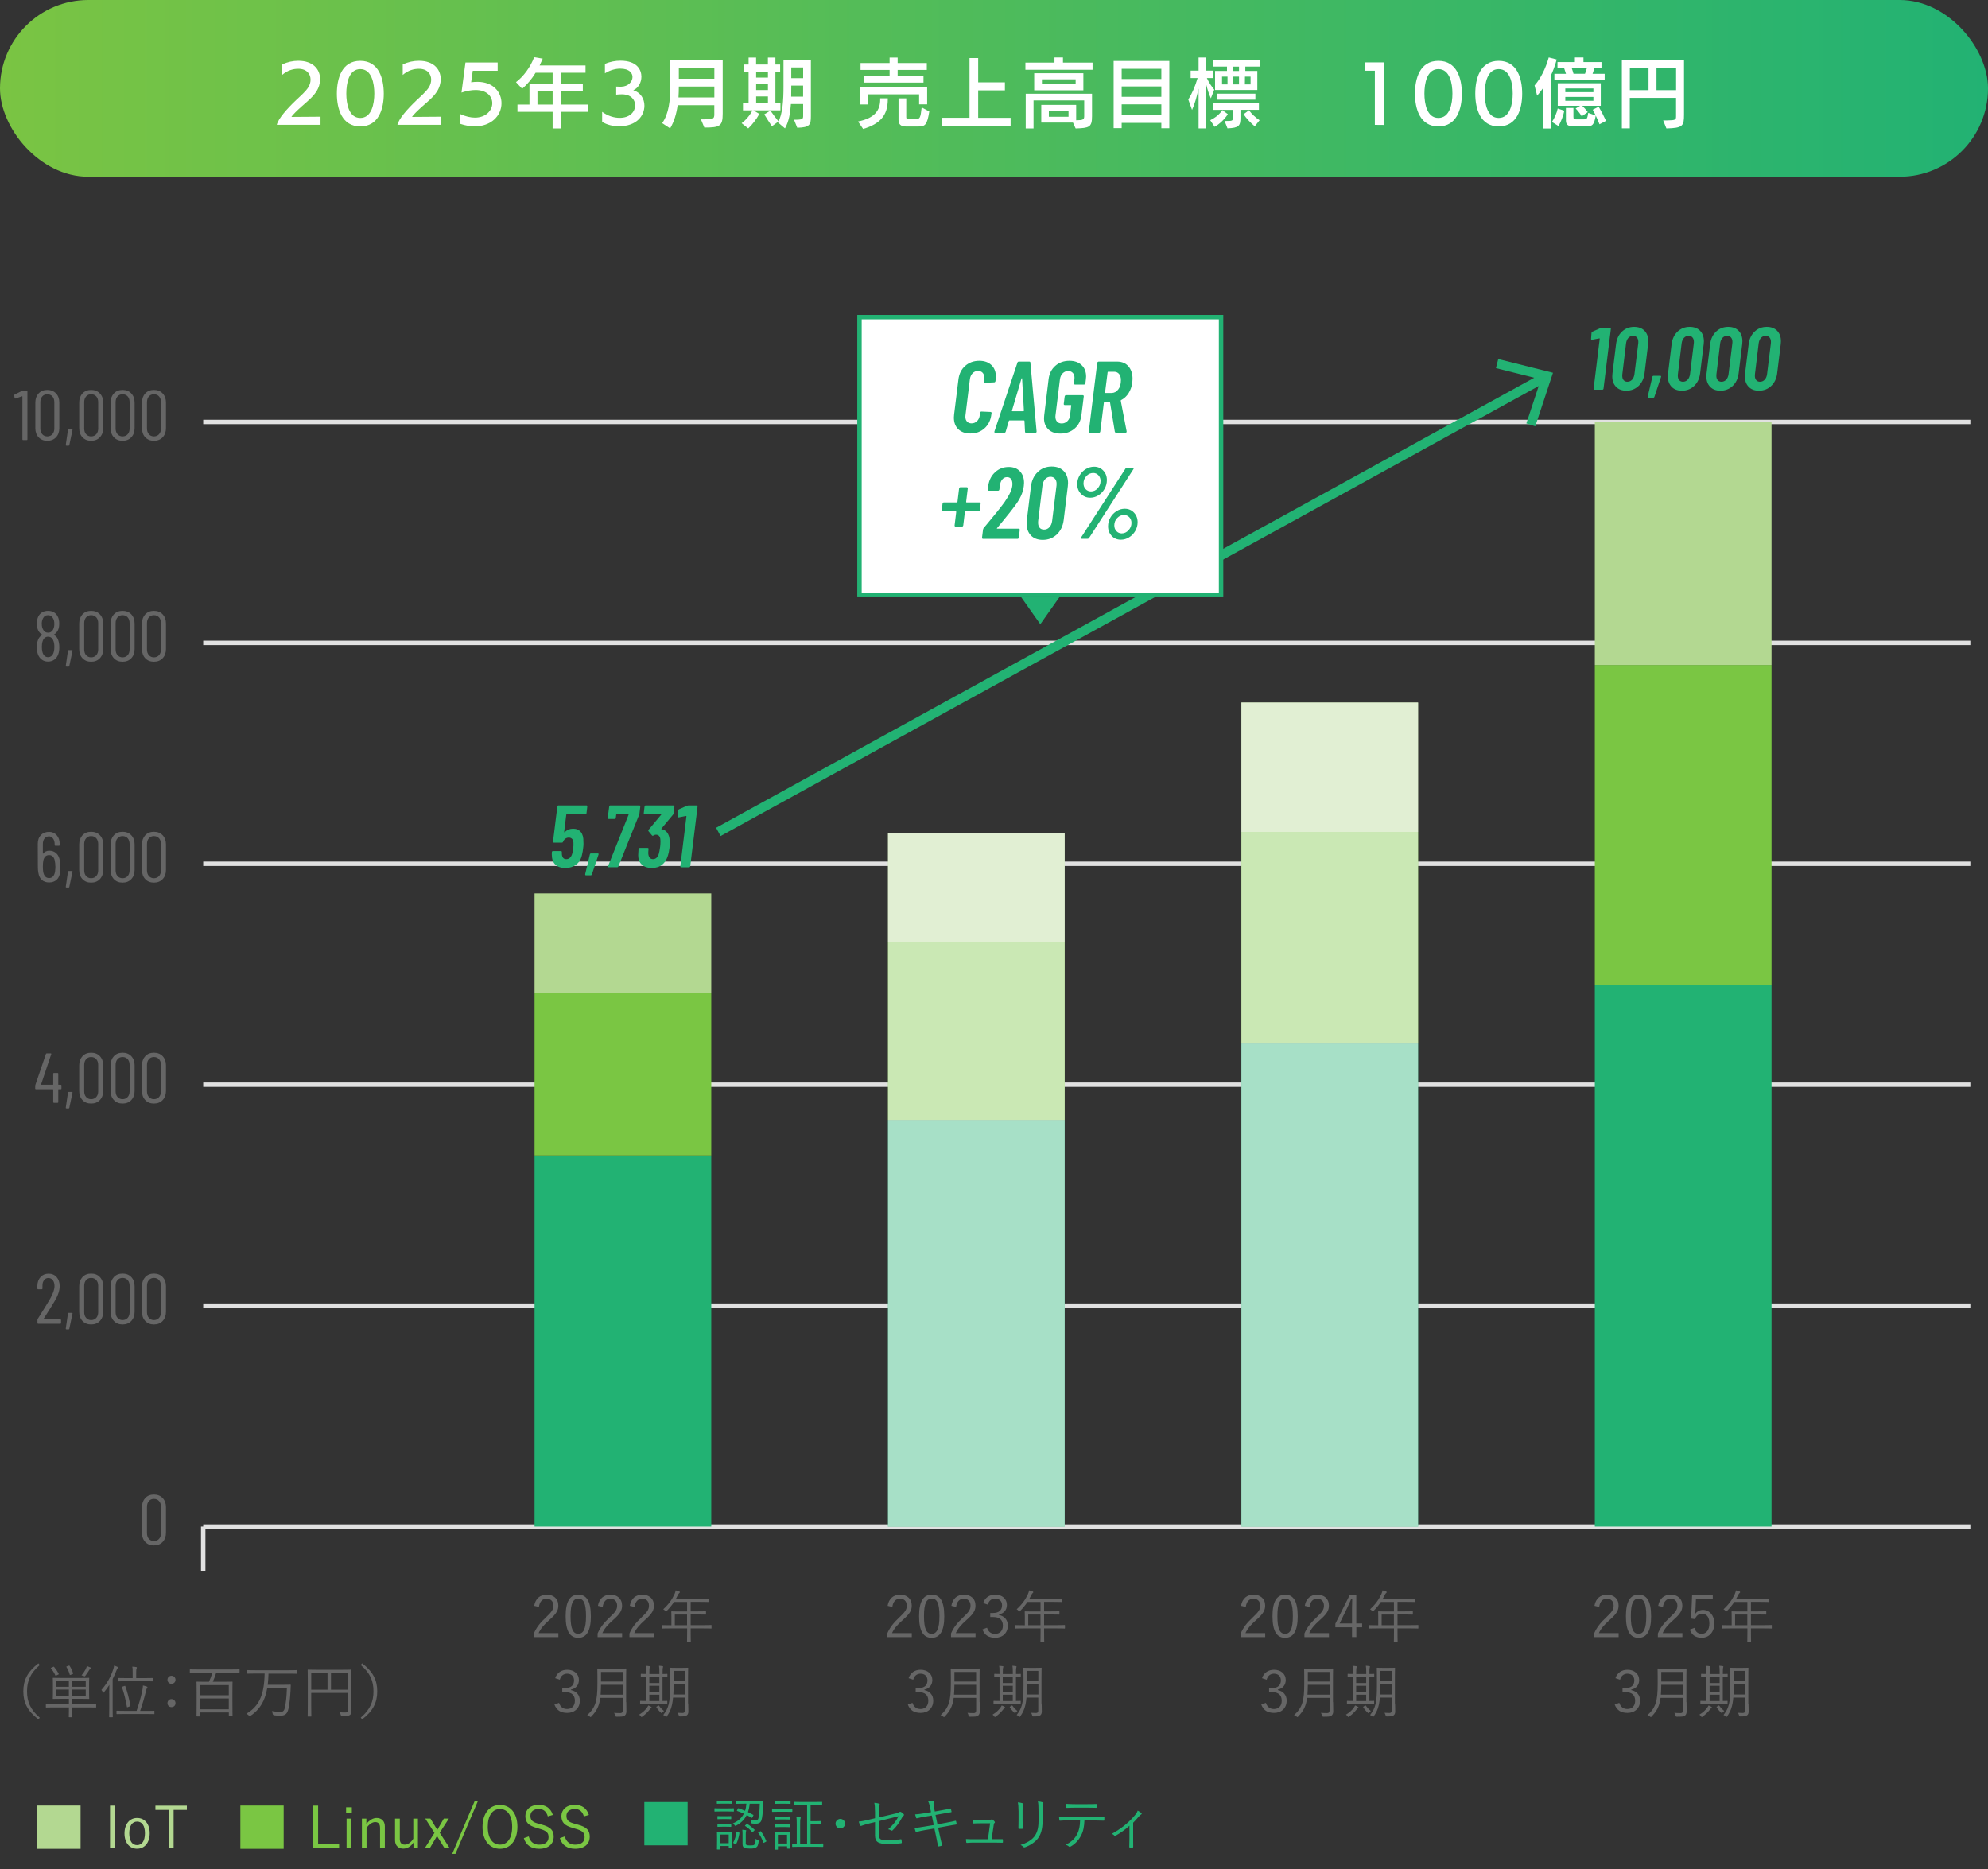
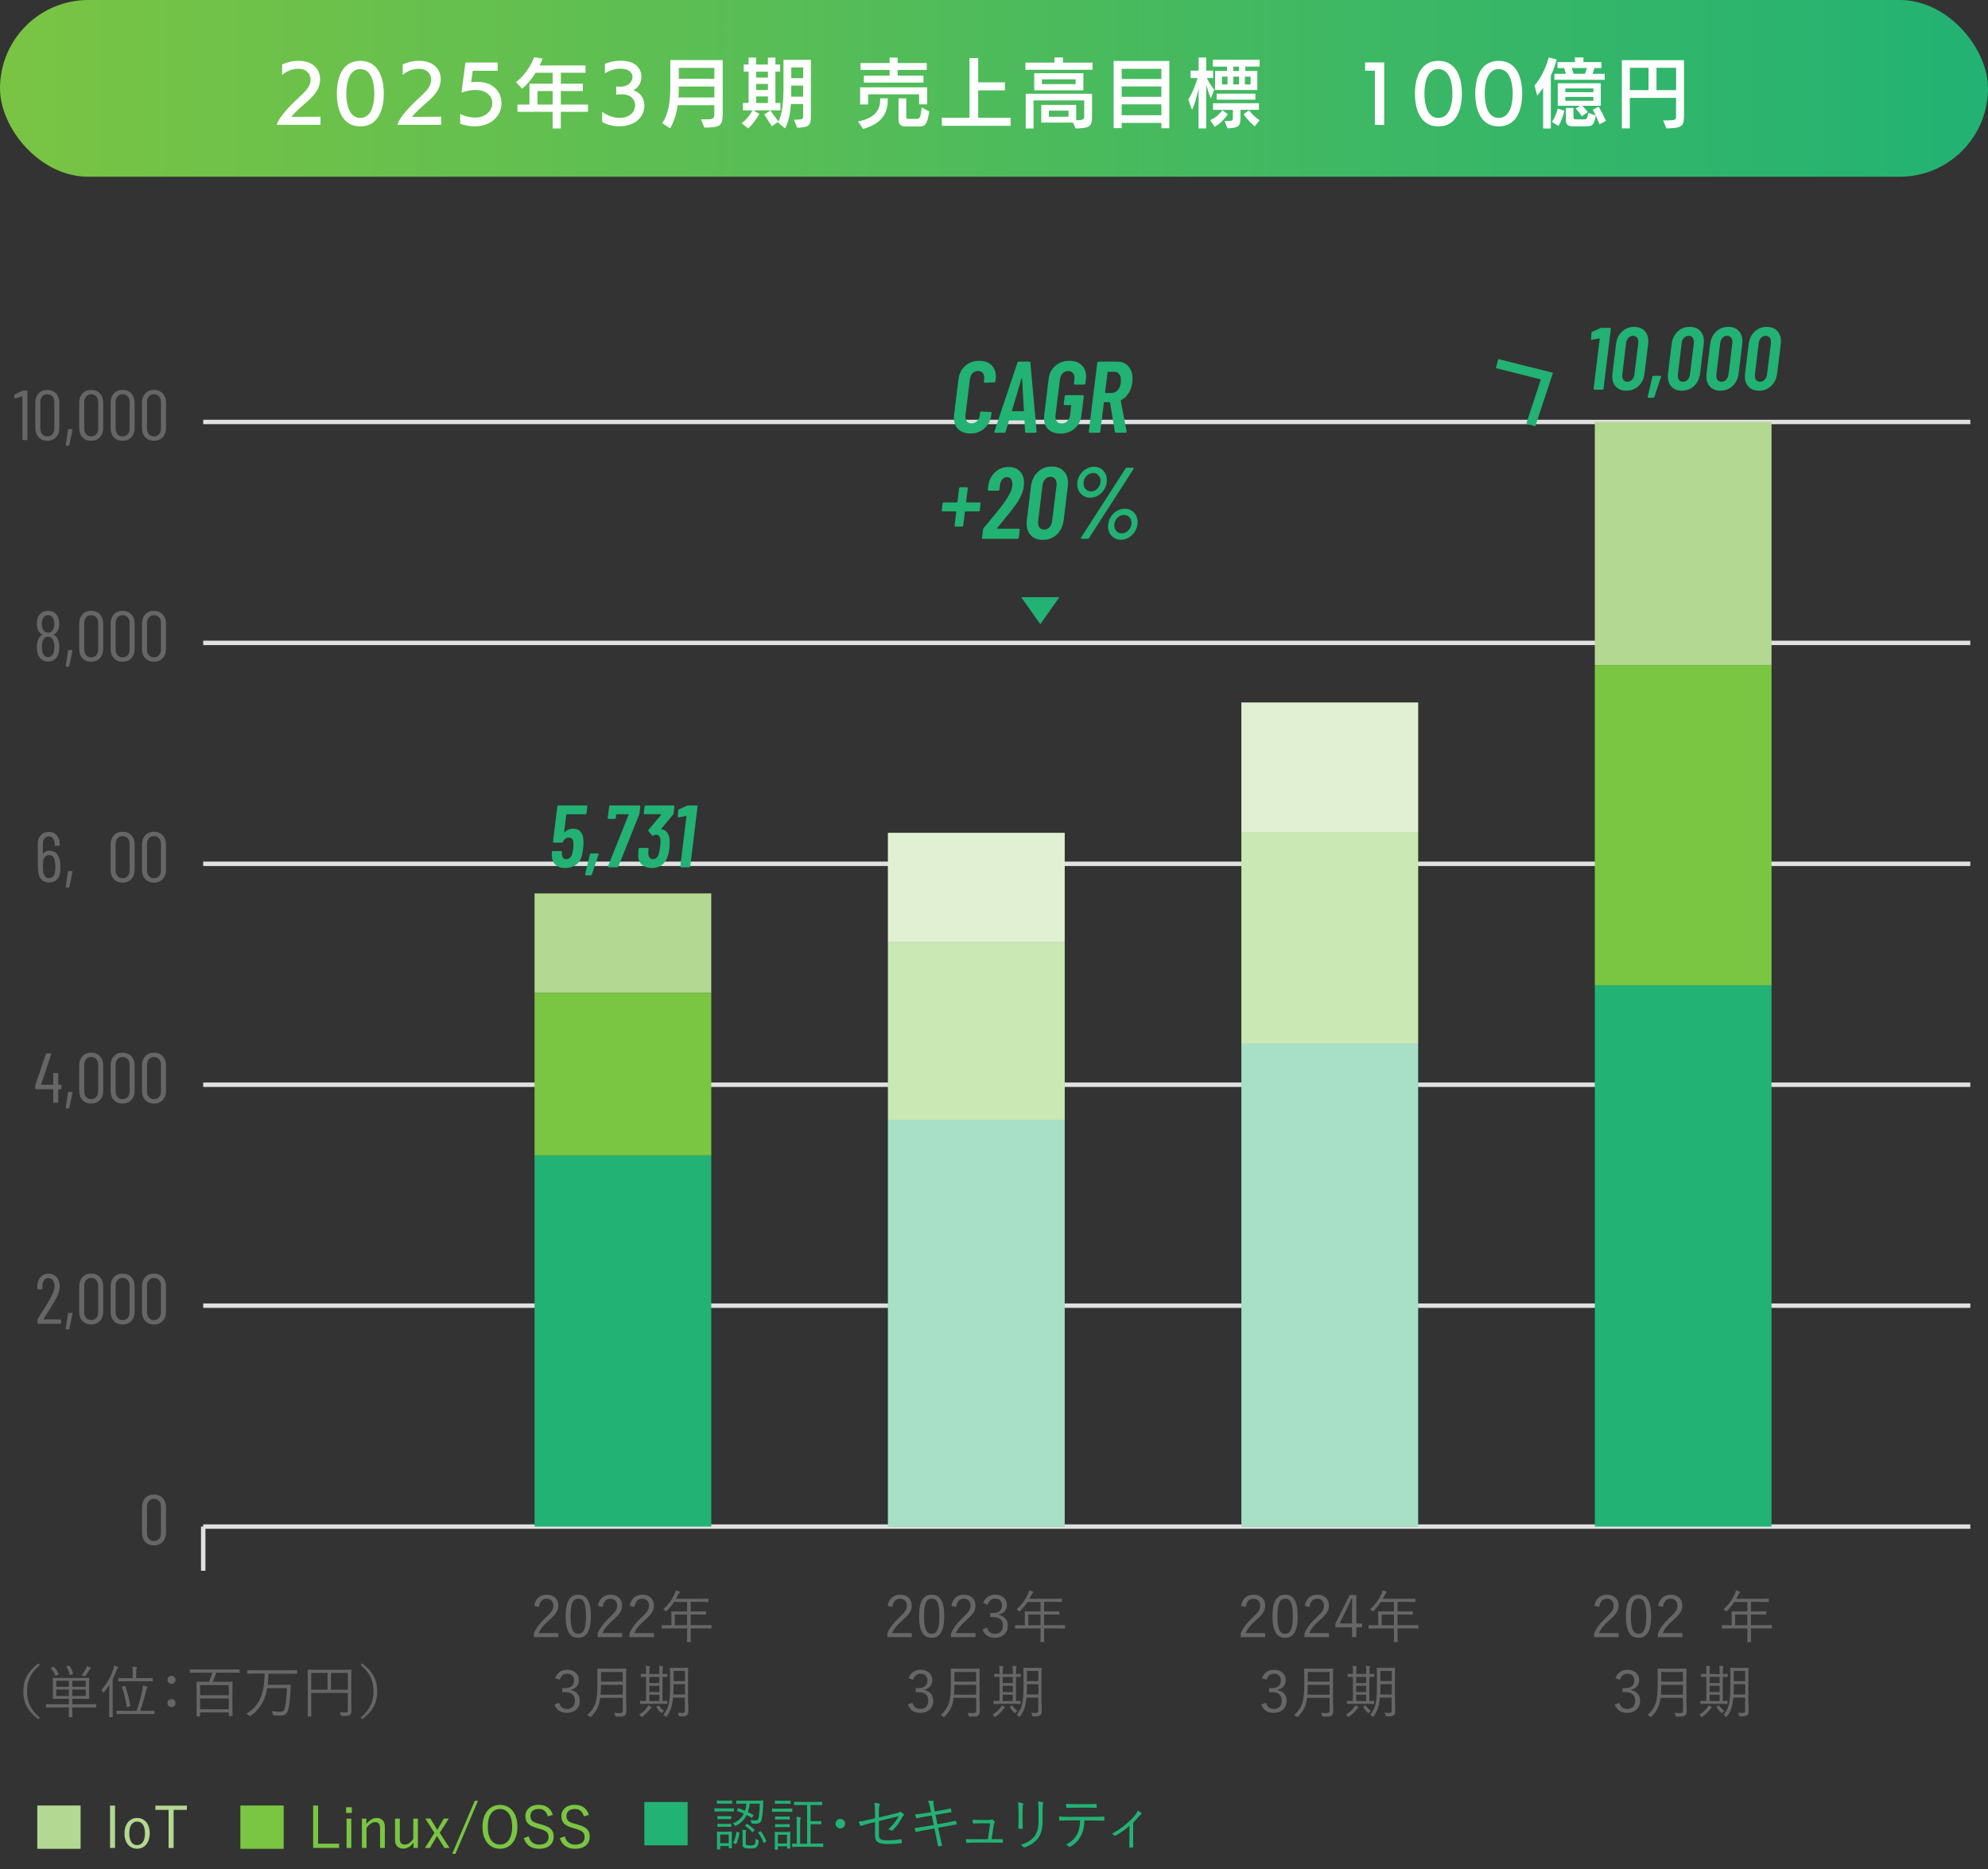
<svg xmlns="http://www.w3.org/2000/svg" id="_レイヤー_1" viewBox="0 0 450 423">
  <rect x="0" y="0" width="450" height="423" fill="#333333" stroke="none" />
  <defs>
    <style>.cls-1,.cls-2{fill:#fff;}.cls-3{fill:#b3d891;}.cls-4{fill:#666;}.cls-5{fill:#22b273;}.cls-6{fill:#7ac643;}.cls-7{stroke:#e1e1e1;}.cls-7,.cls-8{fill:none;stroke-miterlimit:10;}.cls-8{stroke:#22b273;stroke-width:2.13px;}.cls-2{opacity:.6;}.cls-9{fill:url(#_名称未設定グラデーション_7);}</style>
    <linearGradient id="_名称未設定グラデーション_7" x1="0" y1="20" x2="450" y2="20" gradientUnits="userSpaceOnUse">
      <stop offset="0" stop-color="#7ac443" />
      <stop offset="1" stop-color="#22b273" />
    </linearGradient>
  </defs>
  <rect class="cls-9" x="0" y="0" width="450" height="40" rx="20" ry="20" />
  <path class="cls-1" d="m62.65,28.27c.31-1.38,2.23-3.57,4.37-5.61.92-.87,2.21-1.97,2.8-2.96.31-.53.48-1.1.48-1.67,0-1.29-.88-2.46-2.77-2.46-1.07,0-2.4.29-3.67,1.39v-2.38c1.24-.56,2.45-.82,3.67-.82,3.37,0,4.93,1.97,4.93,4.16,0,.95-.29,1.94-.87,2.82-.78,1.22-2.06,2.24-3.21,3.26-1.04.92-2.21,2.04-2.41,2.46l6.58-.05v1.84h-9.89Z" />
  <path class="cls-1" d="m76.25,21.2c0-3.45,1.12-7.43,5.3-7.43s5.32,3.98,5.32,7.43-1.16,7.41-5.32,7.41-5.3-3.99-5.3-7.41Zm8.48-.02c0-2.31-.59-5.54-3.18-5.54s-3.16,3.23-3.16,5.54.58,5.51,3.16,5.51,3.18-3.2,3.18-5.51Z" />
  <path class="cls-1" d="m89.95,28.27c.31-1.38,2.23-3.57,4.37-5.61.92-.87,2.21-1.97,2.8-2.96.31-.53.48-1.1.48-1.67,0-1.29-.88-2.46-2.77-2.46-1.07,0-2.4.29-3.67,1.39v-2.38c1.24-.56,2.45-.82,3.67-.82,3.37,0,4.93,1.97,4.93,4.16,0,.95-.29,1.94-.87,2.82-.78,1.22-2.06,2.24-3.21,3.26-1.04.92-2.21,2.04-2.41,2.46l6.58-.05v1.84h-9.89Z" />
  <path class="cls-1" d="m104.15,25.8c1.27.58,2.4.82,3.35.82,2.46,0,3.93-1.6,3.93-3.26,0-1.51-1.19-2.99-3.79-2.99-.88,0-1.94.17-3.18.58l.9-6.8h7.29v1.87h-5.64l-.36,2.6c.49-.07.97-.1,1.41-.1,3.65,0,5.46,2.38,5.46,4.84,0,2.91-2.45,5.24-6.05,5.24-1,0-2.11-.17-3.31-.58v-2.21Z" />
  <path class="cls-1" d="m126.94,25.31v3.77h-1.85v-3.77h-7.96v-1.65h2.72v-4.71h5.24v-2.48h-3.86c-.87,1.43-1.87,2.62-3.04,3.62l-1.39-1.5c1.7-1.26,3.3-3.47,4.11-5.64l1.94.32c-.24.53-.46,1.05-.7,1.55h10.39v1.65h-5.59v2.48h4.98v1.65h-4.98v3.06h6.15v1.65h-6.15Zm-1.85-4.71h-3.43v3.06h3.43v-3.06Z" />
  <path class="cls-1" d="m136.3,25.31c1.38.99,2.77,1.36,3.98,1.36,2.18,0,3.48-1.26,3.48-2.86,0-1.28-.97-2.46-2.97-2.46h-.14c-.19,0-.88.03-1.17.07v-1.83c.44.03.95.03,1.12.03,1.63-.03,2.57-1.16,2.57-2.19,0-.9-.7-1.89-2.77-1.89-.99,0-2.19.27-3.47,1.05v-2.12c1.19-.53,2.43-.73,3.52-.73,3.79,0,4.74,2.11,4.74,3.62,0,1.31-.7,2.57-1.84,3.06,1.67.51,2.52,1.96,2.52,3.49,0,2.28-1.77,4.67-5.76,4.67-1.31,0-2.69-.31-3.81-1v-2.26Z" />
  <path class="cls-1" d="m158.67,27.01h.73c1.94,0,2.29-.08,2.29-1.09v-2.11h-8.3c-.27,1.97-.8,3.71-1.7,5.25l-1.8-1.19c1.5-2.14,1.84-5.07,1.84-8.52v-5.75h11.86v12.09c0,2.87-.63,3.18-4.16,3.18l-.77-1.87Zm3.03-7.43h-8.04c0,.87-.03,1.7-.08,2.48h8.12v-2.48Zm0-4.22h-8.04v2.46h8.04v-2.46Z" />
  <path class="cls-1" d="m170.53,24.97l1.34.8h.02c-.63,1.19-1.73,2.58-2.52,3.3l-1.5-1.19c.97-.71,1.9-1.8,2.45-2.91h-2.14v-1.67h1.27v-7.09h-1.1v-1.6h1.1v-1.58h1.7v1.58h2.67v-1.58h1.7v1.58h1.07v1.6h-1.07v7.09h1.14v1.67h-6.14Zm3.3-8.75h-2.67v1.33h2.67v-1.33Zm0,2.77h-2.67v1.39h2.67v-1.39Zm0,2.84h-2.67v1.48h2.67v-1.48Zm.9,6.75c-.41-.61-1.26-1.9-1.73-2.7l1.39-.85c.53.78,1.34,1.83,1.84,2.45l-1.5,1.1Zm5-1.48c2.04,0,2.07-.15,2.07-.99v-2.57h-2.77c-.14,2.07-.46,3.96-1.34,5.52l-1.58-1.34c1.07-1.96,1.24-5.08,1.24-8.09v-6.1h6.2v12.71c0,1.97-.19,2.62-3.09,2.67l-.73-1.82Zm2.07-7.73h-2.69v.41c0,.71,0,1.41-.02,2.09h2.7v-2.5Zm0-4.11h-2.69v2.43h2.69v-2.43Z" />
  <path class="cls-1" d="m194.23,27.49c3.86-.75,5-2.62,5.01-4.95v-.29h1.72v.29c-.02,3.57-1.72,5.49-5.58,6.65l-1.16-1.7Zm13.82-3.86v-2.28h-11.54v2.29h-1.82v-3.88h15.18v3.86h-1.82Zm-12.51-4.93v-1.58h5.83v-1.29h-6.58v-1.56h6.58v-1.24h1.82v1.24h6.6v1.56h-6.6v1.29h5.85v1.58h-13.5Zm9.5,9.93c-1.09,0-1.65-.48-1.65-1.46v-4.91h1.75v4.23c0,.36.08.41.51.41h1.82c.71,0,.9-.15,1.16-2.6l1.72.93c-.48,3.06-.95,3.4-2.48,3.4h-2.82Z" />
  <path class="cls-1" d="m213.2,28.47v-1.82h6.26v-13.51h1.96v5.49h6.05v1.82h-6.05v6.21h7.34v1.82h-15.55Z" />
  <path class="cls-1" d="m232.11,15.79v-1.62h6.58v-1.16h1.92v1.16h6.7v1.62h-15.2Zm10.76,11.95h-7.17v-4h7.9v3.48c1.61-.02,1.82-.17,1.82-.97v-3.52h-11.47v6.34h-1.77v-7.85h15.01v5.07c0,2.55-.65,2.67-3.71,2.79l-.61-1.34Zm-8.77-7.31v-3.86h11.13v3.86h-11.13Zm9.38-2.48h-7.63v1.09h7.63v-1.09Zm-1.61,7.09h-4.45v1.38h4.45v-1.38Z" />
  <path class="cls-1" d="m262.88,29.03v-1.21h-8.98v1.19h-1.82v-15.21h12.61v15.23h-1.82Zm0-13.46h-8.98v2.31h8.98v-2.31Zm0,3.99h-8.98v2.35h8.98v-2.35Zm0,4.05h-8.98v2.46h8.98v-2.46Z" />
  <path class="cls-1" d="m271.31,29.08v-9.03c-.41,1.89-.88,3.5-1.48,4.83l-.85-2.36c.82-1.29,1.53-2.91,2.11-4.86h-1.58v-1.67h1.8v-2.97h1.73v2.97h1.55v1.67h-1.41c.51,1.1,1.07,1.89,1.68,2.63l-.77,1.97c-.44-.95-.78-2.04-1.05-3.13v9.94h-1.73Zm2.63-1.87c1.19-.59,2.04-1.28,2.75-2.28l1.24.9c-.63,1.07-1.96,2.33-2.99,2.87l-1-1.5Zm1.1-6.85v-4.3h2.7v-.99h-3.21v-1.55h10.59v1.55h-3.23v.99h2.72v4.3h-9.57Zm5.75,4.49v1.84c0,1.8-.36,2.26-2.94,2.36l-.65-1.67h.39c1.34,0,1.48-.05,1.48-.71v-1.8h-4.49v-1.5h10.39v1.48h-4.18Zm-5.39-2.29v-1.36h8.77v1.36h-8.77Zm2.46-5.22h-1.24v1.77h1.24v-1.77Zm2.6-2.26h-1.29v.99h1.29v-.99Zm0,2.26h-1.29v1.77h1.29v-1.77Zm3.57,11.25c-.87-.7-1.96-1.85-2.53-2.74l1.22-.9c.58.82,1.55,1.72,2.4,2.26l-1.09,1.38Zm-.95-11.25h-1.27l-.02,1.77h1.29v-1.77Z" />
  <path class="cls-1" d="m311.21,28.27v-12.26h-2.21v-1.89h4.32v14.16l-2.11-.02Z" />
  <path class="cls-1" d="m320.29,21.2c0-3.45,1.12-7.43,5.3-7.43s5.32,3.98,5.32,7.43-1.16,7.41-5.32,7.41-5.3-3.99-5.3-7.41Zm8.48-.02c0-2.31-.59-5.54-3.18-5.54s-3.16,3.23-3.16,5.54.58,5.51,3.16,5.51,3.18-3.2,3.18-5.51Z" />
  <path class="cls-1" d="m333.94,21.2c0-3.45,1.12-7.43,5.3-7.43s5.32,3.98,5.32,7.43-1.16,7.41-5.32,7.41-5.3-3.99-5.3-7.41Zm8.48-.02c0-2.31-.59-5.54-3.18-5.54s-3.16,3.23-3.16,5.54.58,5.51,3.16,5.51,3.18-3.2,3.18-5.51Z" />
  <path class="cls-1" d="m349.3,29.08v-9.16c-.49.71-.97,1.29-1.36,1.73l-.58-2.31c1.38-1.55,2.53-3.89,3.21-6.34l1.8.46c-.32,1.24-.78,2.52-1.33,3.66v11.97h-1.75Zm1.99-1.48c.56-.8,1.12-2.07,1.31-3.04l1.5.49c-.2,1.04-.75,2.55-1.34,3.47l-1.46-.92Zm.56-9.54v-1.36h2.62l-.42-1.29h-1.5v-1.36h3.94v-1.04h1.94v1.04h4.08v1.36h-1.61c-.12.41-.25.87-.41,1.29h2.74v1.36h-11.37Zm6.31,5.88c.43.42.92.97,1.24,1.43l-1.36.95c-.32-.54-.85-1.24-1.38-1.77l1-.61h-5.05v-5.1h9.74v5.1h-4.2Zm2.52-3.93h-6.36v.85h6.36v-.85Zm0,1.92h-6.36v.88h6.36v-.88Zm1.38,6.2c-.2-.56-.53-1.29-.85-1.97-.39,2.23-.8,2.43-2.14,2.43h-2.91c-1.17,0-1.7-.32-1.7-1.34v-2.82h1.7v1.99c0,.48.1.59.53.59h1.87c.65,0,.75-.17.95-1.46l1.7.59c-.24-.49-.48-.97-.68-1.31l1.34-.68c.58.97,1.24,2.26,1.67,3.2l-1.48.78Zm-6.29-12.73c.15.41.29.87.41,1.29h2.6c.15-.42.32-.9.43-1.29h-3.43Z" />
  <path class="cls-1" d="m376.47,27.25h.85c2.04-.03,2.07-.15,2.07-1.02v-4.08h-10.47v6.9h-1.8v-15.43h14.07v12.32c0,2.58-.25,3.04-3.99,3.13l-.73-1.82Zm-3.31-11.9h-4.23v5.05h4.23v-5.05Zm6.24,0h-4.44v5.05h4.44v-5.05Z" />
  <line class="cls-7" x1="46" y1="95.5" x2="446" y2="95.5" />
  <path class="cls-4" d="m5.19,88.4h.86c.11,0,.16.05.16.16v10.88c0,.11-.05.16-.16.16h-.82c-.11,0-.16-.05-.16-.16v-9.7s0-.04-.02-.05c-.02-.01-.04-.01-.06,0l-1.5.5-.05.02c-.07,0-.12-.05-.14-.14l-.08-.59v-.03c0-.05.04-.11.11-.16l1.65-.83c.06-.03.13-.05.21-.05Z" />
  <path class="cls-4" d="m8.74,98.97c-.5-.53-.74-1.22-.74-2.07v-5.79c0-.85.25-1.54.74-2.07.5-.53,1.15-.79,1.96-.79s1.48.26,1.98.79.75,1.22.75,2.07v5.79c0,.85-.25,1.54-.75,2.07-.5.53-1.16.79-1.98.79s-1.46-.26-1.96-.79Zm3.13-.7c.29-.33.43-.77.43-1.31v-5.92c0-.54-.14-.98-.43-1.31s-.68-.5-1.17-.5-.85.17-1.14.5-.43.77-.43,1.31v5.92c0,.54.14.98.43,1.31s.67.5,1.14.5.88-.17,1.17-.5Z" />
  <path class="cls-4" d="m14.92,100.82s-.04-.08-.03-.13l.5-3.42c.01-.1.06-.14.16-.14h.72c.12,0,.17.06.14.18l-.72,3.42c-.01.1-.07.14-.18.14h-.48s-.08-.02-.11-.05Z" />
  <path class="cls-4" d="m18.67,98.97c-.5-.53-.74-1.22-.74-2.07v-5.79c0-.85.25-1.54.74-2.07.5-.53,1.15-.79,1.96-.79s1.48.26,1.98.79.75,1.22.75,2.07v5.79c0,.85-.25,1.54-.75,2.07-.5.53-1.16.79-1.98.79s-1.46-.26-1.96-.79Zm3.13-.7c.29-.33.43-.77.43-1.31v-5.92c0-.54-.14-.98-.43-1.31s-.68-.5-1.17-.5-.85.17-1.14.5-.43.77-.43,1.31v5.92c0,.54.14.98.43,1.31s.67.5,1.14.5.88-.17,1.17-.5Z" />
  <path class="cls-4" d="m25.78,98.97c-.5-.53-.74-1.22-.74-2.07v-5.79c0-.85.25-1.54.74-2.07.5-.53,1.15-.79,1.96-.79s1.48.26,1.98.79.75,1.22.75,2.07v5.79c0,.85-.25,1.54-.75,2.07-.5.53-1.16.79-1.98.79s-1.46-.26-1.96-.79Zm3.13-.7c.29-.33.43-.77.43-1.31v-5.92c0-.54-.14-.98-.43-1.31s-.68-.5-1.17-.5-.85.17-1.14.5-.43.77-.43,1.31v5.92c0,.54.14.98.43,1.31s.67.5,1.14.5.88-.17,1.17-.5Z" />
  <path class="cls-4" d="m32.88,98.97c-.5-.53-.74-1.22-.74-2.07v-5.79c0-.85.25-1.54.74-2.07.5-.53,1.15-.79,1.96-.79s1.48.26,1.98.79.75,1.22.75,2.07v5.79c0,.85-.25,1.54-.75,2.07-.5.53-1.16.79-1.98.79s-1.46-.26-1.96-.79Zm3.13-.7c.29-.33.43-.77.43-1.31v-5.92c0-.54-.14-.98-.43-1.31s-.68-.5-1.17-.5-.85.17-1.14.5-.43.77-.43,1.31v5.92c0,.54.14.98.43,1.31s.67.5,1.14.5.88-.17,1.17-.5Z" />
  <path class="cls-4" d="m12.23,143.71c.39.2.68.51.85.91.23.52.35,1.14.35,1.86,0,.59-.07,1.09-.22,1.52-.18.54-.47.97-.88,1.27s-.89.46-1.46.46-1.02-.15-1.42-.45c-.4-.3-.7-.72-.89-1.26-.15-.47-.22-.99-.22-1.55,0-.68.1-1.26.3-1.73.18-.45.48-.79.9-1.02.04-.03.04-.06,0-.1-.35-.18-.63-.47-.85-.86-.23-.45-.35-.99-.35-1.63s.12-1.19.35-1.63c.2-.39.49-.7.86-.92s.81-.33,1.31-.33.94.1,1.31.31.66.51.86.9c.26.45.38,1.01.38,1.68s-.11,1.17-.34,1.58c-.21.39-.5.69-.86.9-.05.03-.05.06,0,.1Zm-2.77-2.5c0,.48.08.88.26,1.2.23.52.62.78,1.15.78.29,0,.54-.07.74-.22s.37-.36.47-.62c.15-.32.22-.7.22-1.15,0-.51-.09-.92-.27-1.22-.25-.5-.63-.75-1.17-.75s-.93.27-1.17.8c-.16.32-.24.71-.24,1.18Zm2.85,5.2c0-.55-.07-1.01-.22-1.38-.22-.62-.63-.93-1.22-.93-.29,0-.54.09-.74.26-.21.17-.37.42-.47.74-.13.35-.19.79-.19,1.31,0,.44.05.83.14,1.17.1.36.25.65.47.85.22.2.48.3.79.3s.59-.1.82-.31c.23-.21.39-.5.49-.89.09-.34.13-.71.13-1.12Z" />
  <path class="cls-4" d="m14.92,150.82s-.04-.08-.03-.13l.5-3.42c.01-.1.06-.14.16-.14h.72c.12,0,.17.06.14.18l-.72,3.42c-.01.1-.07.14-.18.14h-.48s-.08-.02-.11-.05Z" />
  <path class="cls-4" d="m18.67,148.97c-.5-.53-.74-1.22-.74-2.07v-5.79c0-.85.25-1.54.74-2.07.5-.53,1.15-.79,1.96-.79s1.48.26,1.98.79.75,1.22.75,2.07v5.79c0,.85-.25,1.54-.75,2.07-.5.53-1.16.79-1.98.79s-1.46-.26-1.96-.79Zm3.13-.7c.29-.33.43-.77.43-1.31v-5.92c0-.54-.14-.98-.43-1.31s-.68-.5-1.17-.5-.85.17-1.14.5-.43.77-.43,1.31v5.92c0,.54.14.98.43,1.31s.67.5,1.14.5.88-.17,1.17-.5Z" />
  <path class="cls-4" d="m25.78,148.97c-.5-.53-.74-1.22-.74-2.07v-5.79c0-.85.25-1.54.74-2.07.5-.53,1.15-.79,1.96-.79s1.48.26,1.98.79.75,1.22.75,2.07v5.79c0,.85-.25,1.54-.75,2.07-.5.53-1.16.79-1.98.79s-1.46-.26-1.96-.79Zm3.13-.7c.29-.33.43-.77.43-1.31v-5.92c0-.54-.14-.98-.43-1.31s-.68-.5-1.17-.5-.85.17-1.14.5-.43.77-.43,1.31v5.92c0,.54.14.98.43,1.31s.67.5,1.14.5.88-.17,1.17-.5Z" />
  <path class="cls-4" d="m32.88,148.97c-.5-.53-.74-1.22-.74-2.07v-5.79c0-.85.25-1.54.74-2.07.5-.53,1.15-.79,1.96-.79s1.48.26,1.98.79.75,1.22.75,2.07v5.79c0,.85-.25,1.54-.75,2.07-.5.53-1.16.79-1.98.79s-1.46-.26-1.96-.79Zm3.13-.7c.29-.33.43-.77.43-1.31v-5.92c0-.54-.14-.98-.43-1.31s-.68-.5-1.17-.5-.85.17-1.14.5-.43.77-.43,1.31v5.92c0,.54.14.98.43,1.31s.67.5,1.14.5.88-.17,1.17-.5Z" />
  <path class="cls-4" d="m13.67,196.19c0,.46-.02.85-.06,1.18-.09.76-.34,1.34-.78,1.74s-1.01.61-1.72.61c-.66,0-1.21-.19-1.63-.56-.43-.37-.69-.92-.8-1.65-.07-.34-.11-.76-.11-1.26l-.02-5.25c0-.83.23-1.5.7-1.99.47-.5,1.09-.74,1.86-.74.69,0,1.27.25,1.72.75.45.5.68,1.16.68,1.98v.26c0,.11-.05.16-.16.16h-.82c-.11,0-.16-.05-.16-.16v-.22c0-.51-.12-.93-.37-1.26-.25-.33-.54-.49-.9-.49-.43,0-.77.16-1.02.48-.26.32-.38.74-.38,1.26v2.14s0,.03.02.04c.02,0,.03,0,.06-.02.15-.21.34-.38.58-.49.23-.11.5-.17.78-.17.65,0,1.18.2,1.6.59s.68.94.8,1.63c.09.43.13.9.13,1.42Zm-1.14-.08c0-.49-.05-.95-.14-1.38-.09-.39-.24-.69-.46-.9-.22-.2-.49-.3-.82-.3-.69,0-1.13.42-1.31,1.26-.06.34-.1.78-.1,1.31,0,.5.03.92.08,1.25.18.92.62,1.38,1.33,1.38.36,0,.66-.12.89-.37.23-.25.38-.61.46-1.09.05-.43.08-.82.08-1.17Z" />
  <path class="cls-4" d="m14.92,200.82s-.04-.08-.03-.13l.5-3.42c.01-.1.06-.14.16-.14h.72c.12,0,.17.06.14.18l-.72,3.42c-.01.1-.07.14-.18.14h-.48s-.08-.02-.11-.05Z" />
-   <path class="cls-4" d="m18.67,198.97c-.5-.53-.74-1.22-.74-2.07v-5.79c0-.85.25-1.54.74-2.07.5-.53,1.15-.79,1.96-.79s1.48.26,1.98.79.75,1.22.75,2.07v5.79c0,.85-.25,1.54-.75,2.07-.5.53-1.16.79-1.98.79s-1.46-.26-1.96-.79Zm3.13-.7c.29-.33.43-.77.43-1.31v-5.92c0-.54-.14-.98-.43-1.31s-.68-.5-1.17-.5-.85.17-1.14.5-.43.77-.43,1.31v5.92c0,.54.14.98.43,1.31s.67.5,1.14.5.88-.17,1.17-.5Z" />
  <path class="cls-4" d="m25.78,198.97c-.5-.53-.74-1.22-.74-2.07v-5.79c0-.85.25-1.54.74-2.07.5-.53,1.15-.79,1.96-.79s1.48.26,1.98.79.75,1.22.75,2.07v5.79c0,.85-.25,1.54-.75,2.07-.5.53-1.16.79-1.98.79s-1.46-.26-1.96-.79Zm3.13-.7c.29-.33.43-.77.43-1.31v-5.92c0-.54-.14-.98-.43-1.31s-.68-.5-1.17-.5-.85.17-1.14.5-.43.77-.43,1.31v5.92c0,.54.14.98.43,1.31s.67.5,1.14.5.88-.17,1.17-.5Z" />
  <path class="cls-4" d="m32.88,198.97c-.5-.53-.74-1.22-.74-2.07v-5.79c0-.85.25-1.54.74-2.07.5-.53,1.15-.79,1.96-.79s1.48.26,1.98.79.75,1.22.75,2.07v5.79c0,.85-.25,1.54-.75,2.07-.5.53-1.16.79-1.98.79s-1.46-.26-1.96-.79Zm3.13-.7c.29-.33.43-.77.43-1.31v-5.92c0-.54-.14-.98-.43-1.31s-.68-.5-1.17-.5-.85.17-1.14.5-.43.77-.43,1.31v5.92c0,.54.14.98.43,1.31s.67.5,1.14.5.88-.17,1.17-.5Z" />
  <path class="cls-4" d="m13.91,245.67v.7c0,.11-.05.16-.16.16h-.5s-.06.02-.06.06v2.85c0,.11-.05.16-.16.16h-.82c-.11,0-.16-.05-.16-.16v-2.85s-.02-.06-.06-.06h-3.86c-.11,0-.16-.05-.16-.16v-.61s.01-.11.03-.19l2.4-7.04c.03-.08.1-.13.19-.13h.88c.12,0,.16.06.13.18l-2.3,6.85s-.01.04,0,.06c.01.02.03.02.05.02h2.64s.06-.02.06-.06v-2.45c0-.11.05-.16.16-.16h.82c.11,0,.16.05.16.16v2.45s.02.06.06.06h.5c.11,0,.16.05.16.16Z" />
  <path class="cls-4" d="m14.92,250.82s-.04-.08-.03-.13l.5-3.42c.01-.1.06-.14.16-.14h.72c.12,0,.17.06.14.18l-.72,3.42c-.01.1-.07.14-.18.14h-.48s-.08-.02-.11-.05Z" />
  <path class="cls-4" d="m18.67,248.97c-.5-.53-.74-1.22-.74-2.07v-5.79c0-.85.25-1.54.74-2.07.5-.53,1.15-.79,1.96-.79s1.48.26,1.98.79.75,1.22.75,2.07v5.79c0,.85-.25,1.54-.75,2.07-.5.53-1.16.79-1.98.79s-1.46-.26-1.96-.79Zm3.13-.7c.29-.33.43-.77.43-1.31v-5.92c0-.54-.14-.98-.43-1.31s-.68-.5-1.17-.5-.85.17-1.14.5-.43.77-.43,1.31v5.92c0,.54.14.98.43,1.31s.67.5,1.14.5.88-.17,1.17-.5Z" />
  <path class="cls-4" d="m25.78,248.97c-.5-.53-.74-1.22-.74-2.07v-5.79c0-.85.25-1.54.74-2.07.5-.53,1.15-.79,1.96-.79s1.48.26,1.98.79.75,1.22.75,2.07v5.79c0,.85-.25,1.54-.75,2.07-.5.53-1.16.79-1.98.79s-1.46-.26-1.96-.79Zm3.13-.7c.29-.33.43-.77.43-1.31v-5.92c0-.54-.14-.98-.43-1.31s-.68-.5-1.17-.5-.85.17-1.14.5-.43.77-.43,1.31v5.92c0,.54.14.98.43,1.31s.67.5,1.14.5.88-.17,1.17-.5Z" />
  <path class="cls-4" d="m32.88,248.97c-.5-.53-.74-1.22-.74-2.07v-5.79c0-.85.25-1.54.74-2.07.5-.53,1.15-.79,1.96-.79s1.48.26,1.98.79.75,1.22.75,2.07v5.79c0,.85-.25,1.54-.75,2.07-.5.53-1.16.79-1.98.79s-1.46-.26-1.96-.79Zm3.13-.7c.29-.33.43-.77.43-1.31v-5.92c0-.54-.14-.98-.43-1.31s-.68-.5-1.17-.5-.85.17-1.14.5-.43.77-.43,1.31v5.92c0,.54.14.98.43,1.31s.67.5,1.14.5.88-.17,1.17-.5Z" />
  <path class="cls-4" d="m9.85,298.59s.03.02.05.02h3.76c.11,0,.16.05.16.16v.67c0,.11-.05.16-.16.16h-5.02c-.11,0-.16-.05-.16-.16v-.72c0-.09.02-.16.06-.21.33-.52.52-.82.56-.9.94-1.48,1.68-2.69,2.22-3.62.68-1.17,1.02-2.14,1.02-2.91,0-.55-.13-1-.38-1.33-.26-.33-.59-.5-1.01-.5s-.73.16-.98.49c-.25.33-.37.75-.36,1.29v.61c0,.11-.05.16-.16.16h-.83c-.11,0-.16-.05-.16-.16v-.64c.02-.82.26-1.48.73-1.98s1.07-.75,1.82-.75,1.35.26,1.81.78c.46.52.69,1.2.69,2.04,0,1-.38,2.13-1.14,3.39-.38.65-.92,1.53-1.62,2.62l-.9,1.42s-.01.04,0,.06Z" />
  <path class="cls-4" d="m14.92,300.82s-.04-.08-.03-.13l.5-3.42c.01-.1.06-.14.16-.14h.72c.12,0,.17.06.14.18l-.72,3.42c-.01.1-.07.14-.18.14h-.48s-.08-.02-.11-.05Z" />
  <path class="cls-4" d="m18.67,298.97c-.5-.53-.74-1.22-.74-2.07v-5.79c0-.85.25-1.54.74-2.07.5-.53,1.15-.79,1.96-.79s1.48.26,1.98.79.75,1.22.75,2.07v5.79c0,.85-.25,1.54-.75,2.07-.5.53-1.16.79-1.98.79s-1.46-.26-1.96-.79Zm3.13-.7c.29-.33.43-.77.43-1.31v-5.92c0-.54-.14-.98-.43-1.31s-.68-.5-1.17-.5-.85.17-1.14.5-.43.77-.43,1.31v5.92c0,.54.14.98.43,1.31s.67.5,1.14.5.88-.17,1.17-.5Z" />
  <path class="cls-4" d="m25.78,298.97c-.5-.53-.74-1.22-.74-2.07v-5.79c0-.85.25-1.54.74-2.07.5-.53,1.15-.79,1.96-.79s1.48.26,1.98.79.75,1.22.75,2.07v5.79c0,.85-.25,1.54-.75,2.07-.5.53-1.16.79-1.98.79s-1.46-.26-1.96-.79Zm3.13-.7c.29-.33.43-.77.43-1.31v-5.92c0-.54-.14-.98-.43-1.31s-.68-.5-1.17-.5-.85.17-1.14.5-.43.77-.43,1.31v5.92c0,.54.14.98.43,1.31s.67.5,1.14.5.88-.17,1.17-.5Z" />
  <path class="cls-4" d="m32.88,298.97c-.5-.53-.74-1.22-.74-2.07v-5.79c0-.85.25-1.54.74-2.07.5-.53,1.15-.79,1.96-.79s1.48.26,1.98.79.75,1.22.75,2.07v5.79c0,.85-.25,1.54-.75,2.07-.5.53-1.16.79-1.98.79s-1.46-.26-1.96-.79Zm3.13-.7c.29-.33.43-.77.43-1.31v-5.92c0-.54-.14-.98-.43-1.31s-.68-.5-1.17-.5-.85.17-1.14.5-.43.77-.43,1.31v5.92c0,.54.14.98.43,1.31s.67.5,1.14.5.88-.17,1.17-.5Z" />
  <path class="cls-4" d="m32.88,348.97c-.5-.53-.74-1.22-.74-2.07v-5.79c0-.85.25-1.54.74-2.07.5-.53,1.15-.79,1.96-.79s1.48.26,1.98.79.75,1.22.75,2.07v5.79c0,.85-.25,1.54-.75,2.07-.5.53-1.16.79-1.98.79s-1.46-.26-1.96-.79Zm3.13-.7c.29-.33.43-.77.43-1.31v-5.92c0-.54-.14-.98-.43-1.31s-.68-.5-1.17-.5-.85.17-1.14.5-.43.77-.43,1.31v5.92c0,.54.14.98.43,1.31s.67.5,1.14.5.88-.17,1.17-.5Z" />
  <line class="cls-7" x1="46" y1="145.5" x2="446" y2="145.5" />
  <line class="cls-7" x1="46" y1="195.5" x2="446" y2="195.5" />
  <line class="cls-7" x1="46" y1="245.5" x2="446" y2="245.5" />
  <line class="cls-7" x1="46" y1="295.5" x2="446" y2="295.5" />
  <line class="cls-7" x1="46" y1="355.5" x2="46" y2="345.5" />
  <path class="cls-4" d="m120.92,363.44c.27-1.65,1.36-2.52,2.82-2.52,1.55,0,2.64.91,2.64,2.46,0,1.04-.39,1.82-1.96,3.2-1.4,1.23-2.07,2.08-2.5,3.03h4.47v.9h-5.55v-.81c.53-1.26,1.36-2.38,2.78-3.69,1.34-1.25,1.64-1.79,1.64-2.63,0-.96-.62-1.56-1.53-1.56s-1.57.62-1.74,1.87l-1.07-.25Z" />
  <path class="cls-4" d="m133.75,365.74c0,3.45-1.01,4.93-2.86,4.93s-2.85-1.46-2.85-4.9,1.05-4.85,2.87-4.85,2.83,1.39,2.83,4.82Zm-4.6.01c0,2.91.57,4.02,1.74,4.02s1.76-1.11,1.76-4.02-.56-3.94-1.73-3.94-1.77,1.01-1.77,3.94Z" />
  <path class="cls-4" d="m135.35,363.44c.27-1.65,1.36-2.52,2.82-2.52,1.55,0,2.64.91,2.64,2.46,0,1.04-.39,1.82-1.96,3.2-1.4,1.23-2.07,2.08-2.5,3.03h4.47v.9h-5.55v-.81c.53-1.26,1.36-2.38,2.78-3.69,1.34-1.25,1.64-1.79,1.64-2.63,0-.96-.62-1.56-1.53-1.56s-1.57.62-1.74,1.87l-1.07-.25Z" />
  <path class="cls-4" d="m142.56,363.44c.27-1.65,1.36-2.52,2.82-2.52,1.55,0,2.64.91,2.64,2.46,0,1.04-.39,1.82-1.96,3.2-1.4,1.23-2.07,2.08-2.5,3.03h4.47v.9h-5.55v-.81c.53-1.26,1.36-2.38,2.78-3.69,1.34-1.25,1.64-1.79,1.64-2.63,0-.96-.62-1.56-1.53-1.56s-1.57.62-1.74,1.87l-1.07-.25Z" />
  <path class="cls-4" d="m161.06,368.48c0,.09-.01.1-.1.1-.06,0-.48-.03-1.7-.03h-2.92v.87c0,1.44.03,2.08.03,2.14,0,.09-.01.09-.09.09h-.65c-.1,0-.12,0-.12-.09,0-.08.03-.7.03-2.14v-.87h-3.95c-1.22,0-1.64.03-1.7.03-.09,0-.1-.01-.1-.1v-.58c0-.09.01-.1.1-.1.06,0,.48.03,1.7.03h.39v-1.91c0-.75-.03-1.05-.03-1.13,0-.09.01-.1.1-.1.06,0,.52.03,1.82.03h1.66v-2.15h-2.96c-.46.69-.99,1.35-1.65,2.02-.08.09-.13.14-.17.14s-.09-.05-.18-.16c-.13-.16-.29-.27-.44-.35,1.23-1.12,2.02-2.25,2.55-3.42.14-.33.23-.6.27-.86.33.08.59.17.81.25.09.04.13.09.13.17s-.04.12-.12.18c-.1.08-.2.2-.33.47-.14.29-.29.57-.44.84h5.47c1.3,0,1.74-.03,1.81-.03.09,0,.1.01.1.1v.56c0,.09-.01.1-.1.1-.06,0-.51-.03-1.81-.03h-2.13v2.15h1.57c1.3,0,1.73-.03,1.81-.03s.09.01.09.1v.56c0,.09-.01.1-.09.1s-.51-.03-1.81-.03h-1.57v2.41h2.92c1.22,0,1.64-.03,1.7-.03.09,0,.1.01.1.1v.58Zm-5.54-3.07h-2.77v2.41h2.77v-2.41Z" />
  <path class="cls-4" d="m125.67,379.81c.42-1.23,1.43-1.9,2.72-1.9,1.55,0,2.65.95,2.65,2.31,0,1.14-.68,1.95-1.79,2.17v.12c1.25.26,2,1.14,2,2.39,0,1.66-1.16,2.76-2.85,2.76-1.46,0-2.4-.57-2.9-1.88l1.04-.39c.35,1,.92,1.39,1.86,1.39,1.04,0,1.73-.71,1.73-1.86,0-1.22-.69-1.94-2.13-1.94h-.73v-.92h.65c1.34,0,2.02-.66,2.02-1.74,0-.98-.66-1.52-1.56-1.52-.77,0-1.43.44-1.66,1.37l-1.04-.35Z" />
  <path class="cls-4" d="m141.76,385.22c0,.72.03,1.44.03,2.07,0,.46-.12.73-.36.96-.31.27-.79.27-1.86.27q-.26,0-.33-.26c-.05-.22-.13-.44-.23-.61.46.04.79.06,1.37.06.4,0,.58-.16.58-.6v-2.85h-5.08c-.26,1.92-.85,3-2.02,4.21-.08.09-.12.14-.17.14s-.1-.05-.21-.13c-.18-.14-.39-.25-.56-.3,1.9-1.75,2.31-3.2,2.31-7.16v-1.59c0-1.12-.03-1.62-.03-1.7,0-.09.01-.1.1-.1.08,0,.49.03,1.7.03h2.96c1.21,0,1.62-.03,1.7-.03.09,0,.1.01.1.1,0,.08-.03.58-.03,1.7v5.77Zm-.81-3.91h-4.91c-.01.86-.04,1.59-.09,2.24h5.01v-2.24Zm0-2.9h-4.91v2.17h4.91v-2.17Z" />
  <path class="cls-4" d="m147.38,386.55c-.1.05-.18.18-.27.3-.49.61-.98,1.12-1.72,1.65-.09.07-.14.09-.18.09-.05,0-.1-.05-.18-.17-.12-.17-.22-.27-.36-.36.87-.53,1.4-1.04,1.78-1.59.14-.19.23-.35.29-.49.27.1.47.19.64.3.09.05.12.09.12.14s-.01.08-.1.13Zm3.68-7.11c0,.09-.01.1-.1.1-.05,0-.31-.01-.99-.03v5.46c.65,0,.91-.03.98-.03.09,0,.1.01.1.1v.51c0,.09-.01.1-.1.1-.08,0-.47-.03-1.64-.03h-2.67c-1.2,0-1.59.03-1.65.03-.09,0-.1-.01-.1-.1v-.51c0-.09.01-.1.1-.1.05,0,.38.03,1.26.03v-5.46c-.74.01-1.03.03-1.08.03-.1,0-.12-.01-.12-.1v-.51c0-.09.01-.1.12-.1.05,0,.34.03,1.08.03v-.3c0-.78-.01-1.21-.09-1.53.27,0,.56.03.81.07.1.01.16.05.16.1,0,.09-.04.16-.08.25-.04.1-.06.42-.06,1.11v.31h2.27v-.34c0-.77-.03-1.2-.09-1.53.29.03.55.04.79.09.09.01.14.06.14.1,0,.09-.03.16-.06.25-.04.12-.06.42-.06,1.12v.31c.68,0,.94-.03.99-.03.09,0,.1.01.1.1v.51Zm-1.81.08h-2.27v1.39h2.27v-1.39Zm0,2.02h-2.27v1.4h2.27v-1.4Zm0,2.01h-2.27v1.43h2.27v-1.43Zm-.26,2.48c.1-.07.13-.07.18,0,.27.4.64.81,1.14,1.2-.16.1-.27.21-.4.36-.08.09-.1.13-.14.13s-.08-.04-.16-.1c-.42-.38-.72-.74-1.01-1.2-.06-.09-.08-.12.06-.19l.33-.2Zm6.8-.48c0,.6.03,1.2.03,1.74,0,.43-.1.73-.34.91-.29.2-.6.26-1.5.26-.26,0-.27,0-.34-.26-.05-.22-.13-.39-.25-.56.4.03.71.04,1.1.04s.53-.17.53-.56v-2.92h-2.67c-.18,2.07-.62,3.11-1.38,4.21-.06.1-.1.16-.16.16-.04,0-.08-.04-.17-.12-.14-.13-.34-.25-.51-.31,1.23-1.59,1.55-2.77,1.55-6.58v-1.96c0-1.35-.03-1.98-.03-2.05,0-.09.01-.1.1-.1.06,0,.36.03,1.27.03h1.37c.92,0,1.22-.03,1.29-.03.09,0,.1.01.1.1,0,.08-.03.7-.03,2.05v5.95Zm-.75-4.38h-2.57v.4c0,.73-.01,1.36-.05,1.94h2.63v-2.34Zm0-3h-2.57v2.31h2.57v-2.31Z" />
  <path class="cls-4" d="m200.92,363.44c.27-1.65,1.36-2.52,2.82-2.52,1.55,0,2.64.91,2.64,2.46,0,1.04-.39,1.82-1.96,3.2-1.4,1.23-2.07,2.08-2.5,3.03h4.47v.9h-5.55v-.81c.53-1.26,1.36-2.38,2.78-3.69,1.34-1.25,1.64-1.79,1.64-2.63,0-.96-.62-1.56-1.53-1.56s-1.57.62-1.74,1.87l-1.07-.25Z" />
  <path class="cls-4" d="m213.75,365.74c0,3.45-1.01,4.93-2.86,4.93s-2.85-1.46-2.85-4.9,1.05-4.85,2.87-4.85,2.83,1.39,2.83,4.82Zm-4.6.01c0,2.91.57,4.02,1.74,4.02s1.76-1.11,1.76-4.02-.56-3.94-1.73-3.94-1.77,1.01-1.77,3.94Z" />
  <path class="cls-4" d="m215.35,363.44c.27-1.65,1.36-2.52,2.82-2.52,1.55,0,2.64.91,2.64,2.46,0,1.04-.39,1.82-1.96,3.2-1.4,1.23-2.07,2.08-2.5,3.03h4.47v.9h-5.55v-.81c.53-1.26,1.36-2.38,2.78-3.69,1.34-1.25,1.64-1.79,1.64-2.63,0-.96-.62-1.56-1.53-1.56s-1.57.62-1.74,1.87l-1.07-.25Z" />
  <path class="cls-4" d="m222.55,362.81c.42-1.23,1.43-1.9,2.72-1.9,1.55,0,2.65.95,2.65,2.31,0,1.14-.68,1.95-1.79,2.17v.12c1.25.26,2,1.14,2,2.39,0,1.66-1.16,2.76-2.85,2.76-1.46,0-2.4-.57-2.9-1.88l1.04-.39c.35,1,.92,1.39,1.86,1.39,1.04,0,1.73-.71,1.73-1.86,0-1.22-.69-1.94-2.13-1.94h-.73v-.92h.65c1.34,0,2.02-.66,2.02-1.74,0-.98-.66-1.52-1.56-1.52-.77,0-1.43.44-1.66,1.37l-1.04-.35Z" />
  <path class="cls-4" d="m241.06,368.48c0,.09-.01.1-.1.1-.06,0-.48-.03-1.7-.03h-2.92v.87c0,1.44.03,2.08.03,2.14,0,.09-.01.09-.09.09h-.65c-.1,0-.12,0-.12-.09,0-.08.03-.7.03-2.14v-.87h-3.95c-1.22,0-1.64.03-1.7.03-.09,0-.1-.01-.1-.1v-.58c0-.09.01-.1.1-.1.06,0,.48.03,1.7.03h.39v-1.91c0-.75-.03-1.05-.03-1.13,0-.09.01-.1.1-.1.06,0,.52.03,1.82.03h1.66v-2.15h-2.96c-.46.69-.99,1.35-1.65,2.02-.08.09-.13.14-.17.14s-.09-.05-.18-.16c-.13-.16-.29-.27-.44-.35,1.23-1.12,2.02-2.25,2.55-3.42.14-.33.23-.6.27-.86.33.08.59.17.81.25.09.04.13.09.13.17s-.04.12-.12.18c-.1.08-.2.2-.33.47-.14.29-.29.57-.44.84h5.47c1.3,0,1.74-.03,1.81-.03.09,0,.1.01.1.1v.56c0,.09-.01.1-.1.1-.06,0-.51-.03-1.81-.03h-2.13v2.15h1.57c1.3,0,1.73-.03,1.81-.03s.09.01.09.1v.56c0,.09-.01.1-.09.1s-.51-.03-1.81-.03h-1.57v2.41h2.92c1.22,0,1.64-.03,1.7-.03.09,0,.1.01.1.1v.58Zm-5.54-3.07h-2.77v2.41h2.77v-2.41Z" />
  <path class="cls-4" d="m205.67,379.81c.42-1.23,1.43-1.9,2.72-1.9,1.55,0,2.65.95,2.65,2.31,0,1.14-.68,1.95-1.79,2.17v.12c1.25.26,2,1.14,2,2.39,0,1.66-1.16,2.76-2.85,2.76-1.46,0-2.4-.57-2.9-1.88l1.04-.39c.35,1,.92,1.39,1.86,1.39,1.04,0,1.73-.71,1.73-1.86,0-1.22-.69-1.94-2.13-1.94h-.73v-.92h.65c1.34,0,2.02-.66,2.02-1.74,0-.98-.66-1.52-1.56-1.52-.77,0-1.43.44-1.66,1.37l-1.04-.35Z" />
  <path class="cls-4" d="m221.76,385.22c0,.72.03,1.44.03,2.07,0,.46-.12.73-.36.96-.31.27-.79.27-1.86.27q-.26,0-.33-.26c-.05-.22-.13-.44-.23-.61.46.04.79.06,1.37.06.4,0,.58-.16.58-.6v-2.85h-5.08c-.26,1.92-.85,3-2.02,4.21-.08.09-.12.14-.17.14s-.1-.05-.21-.13c-.18-.14-.39-.25-.56-.3,1.9-1.75,2.31-3.2,2.31-7.16v-1.59c0-1.12-.03-1.62-.03-1.7,0-.09.01-.1.1-.1.08,0,.49.03,1.7.03h2.96c1.21,0,1.62-.03,1.7-.03.09,0,.1.01.1.1,0,.08-.03.58-.03,1.7v5.77Zm-.81-3.91h-4.91c-.01.86-.04,1.59-.09,2.24h5.01v-2.24Zm0-2.9h-4.91v2.17h4.91v-2.17Z" />
  <path class="cls-4" d="m227.38,386.55c-.1.05-.18.18-.27.3-.49.61-.98,1.12-1.72,1.65-.09.07-.14.09-.18.09-.05,0-.1-.05-.18-.17-.12-.17-.22-.27-.36-.36.87-.53,1.4-1.04,1.78-1.59.14-.19.23-.35.29-.49.27.1.47.19.64.3.09.05.12.09.12.14s-.01.08-.1.13Zm3.68-7.11c0,.09-.01.1-.1.1-.05,0-.31-.01-.99-.03v5.46c.65,0,.91-.03.98-.03.09,0,.1.01.1.1v.51c0,.09-.01.1-.1.1-.08,0-.47-.03-1.64-.03h-2.67c-1.2,0-1.59.03-1.65.03-.09,0-.1-.01-.1-.1v-.51c0-.09.01-.1.1-.1.05,0,.38.03,1.26.03v-5.46c-.74.01-1.03.03-1.08.03-.1,0-.12-.01-.12-.1v-.51c0-.09.01-.1.12-.1.05,0,.34.03,1.08.03v-.3c0-.78-.01-1.21-.09-1.53.27,0,.56.03.81.07.1.01.16.05.16.1,0,.09-.04.16-.08.25-.04.1-.06.42-.06,1.11v.31h2.27v-.34c0-.77-.03-1.2-.09-1.53.29.03.55.04.79.09.09.01.14.06.14.1,0,.09-.03.16-.06.25-.04.12-.06.42-.06,1.12v.31c.68,0,.94-.03.99-.03.09,0,.1.01.1.1v.51Zm-1.81.08h-2.27v1.39h2.27v-1.39Zm0,2.02h-2.27v1.4h2.27v-1.4Zm0,2.01h-2.27v1.43h2.27v-1.43Zm-.26,2.48c.1-.07.13-.07.18,0,.27.4.64.81,1.14,1.2-.16.1-.27.21-.4.36-.08.09-.1.13-.14.13s-.08-.04-.16-.1c-.42-.38-.72-.74-1.01-1.2-.06-.09-.08-.12.06-.19l.33-.2Zm6.8-.48c0,.6.03,1.2.03,1.74,0,.43-.1.73-.34.91-.29.2-.6.26-1.5.26-.26,0-.27,0-.34-.26-.05-.22-.13-.39-.25-.56.4.03.71.04,1.1.04s.53-.17.53-.56v-2.92h-2.67c-.18,2.07-.62,3.11-1.38,4.21-.06.1-.1.16-.16.16-.04,0-.08-.04-.17-.12-.14-.13-.34-.25-.51-.31,1.23-1.59,1.55-2.77,1.55-6.58v-1.96c0-1.35-.03-1.98-.03-2.05,0-.09.01-.1.1-.1.06,0,.36.03,1.27.03h1.37c.92,0,1.22-.03,1.29-.03.09,0,.1.01.1.1,0,.08-.03.7-.03,2.05v5.95Zm-.75-4.38h-2.57v.4c0,.73-.01,1.36-.05,1.94h2.63v-2.34Zm0-3h-2.57v2.31h2.57v-2.31Z" />
  <path class="cls-4" d="m280.92,363.44c.27-1.65,1.36-2.52,2.82-2.52,1.55,0,2.64.91,2.64,2.46,0,1.04-.39,1.82-1.96,3.2-1.4,1.23-2.07,2.08-2.5,3.03h4.47v.9h-5.55v-.81c.53-1.26,1.36-2.38,2.78-3.69,1.34-1.25,1.64-1.79,1.64-2.63,0-.96-.62-1.56-1.53-1.56s-1.57.62-1.74,1.87l-1.07-.25Z" />
  <path class="cls-4" d="m293.75,365.74c0,3.45-1.01,4.93-2.86,4.93s-2.85-1.46-2.85-4.9,1.05-4.85,2.87-4.85,2.83,1.39,2.83,4.82Zm-4.6.01c0,2.91.57,4.02,1.74,4.02s1.76-1.11,1.76-4.02-.56-3.94-1.73-3.94-1.77,1.01-1.77,3.94Z" />
  <path class="cls-4" d="m295.35,363.44c.27-1.65,1.36-2.52,2.82-2.52,1.55,0,2.64.91,2.64,2.46,0,1.04-.39,1.82-1.96,3.2-1.4,1.23-2.07,2.08-2.5,3.03h4.47v.9h-5.55v-.81c.53-1.26,1.36-2.38,2.78-3.69,1.34-1.25,1.64-1.79,1.64-2.63,0-.96-.62-1.56-1.53-1.56s-1.57.62-1.74,1.87l-1.07-.25Z" />
  <path class="cls-4" d="m307.02,367.43h1.31v.86h-1.31v2.21h-.98v-2.21h-3.77v-.81l3.26-6.5h1.48v6.45Zm-.98-3.3c0-.75.03-1.44.05-2.29h-.22c-.31.71-.58,1.38-.91,2.04l-1.73,3.55h2.81v-3.3Z" />
  <path class="cls-4" d="m321.06,368.48c0,.09-.01.1-.1.1-.06,0-.48-.03-1.7-.03h-2.92v.87c0,1.44.03,2.08.03,2.14,0,.09-.01.09-.09.09h-.65c-.1,0-.12,0-.12-.09,0-.08.03-.7.03-2.14v-.87h-3.95c-1.22,0-1.64.03-1.7.03-.09,0-.1-.01-.1-.1v-.58c0-.09.01-.1.1-.1.06,0,.48.03,1.7.03h.39v-1.91c0-.75-.03-1.05-.03-1.13,0-.09.01-.1.1-.1.06,0,.52.03,1.82.03h1.66v-2.15h-2.96c-.46.69-.99,1.35-1.65,2.02-.08.09-.13.14-.17.14s-.09-.05-.18-.16c-.13-.16-.29-.27-.44-.35,1.23-1.12,2.02-2.25,2.55-3.42.14-.33.23-.6.27-.86.33.08.59.17.81.25.09.04.13.09.13.17s-.04.12-.12.18c-.1.08-.2.2-.33.47-.14.29-.29.57-.44.84h5.47c1.3,0,1.74-.03,1.81-.03.09,0,.1.01.1.1v.56c0,.09-.01.1-.1.1-.06,0-.51-.03-1.81-.03h-2.13v2.15h1.57c1.3,0,1.73-.03,1.81-.03s.09.01.09.1v.56c0,.09-.01.1-.09.1s-.51-.03-1.81-.03h-1.57v2.41h2.92c1.22,0,1.64-.03,1.7-.03.09,0,.1.01.1.1v.58Zm-5.54-3.07h-2.77v2.41h2.77v-2.41Z" />
  <path class="cls-4" d="m285.67,379.81c.42-1.23,1.43-1.9,2.72-1.9,1.55,0,2.65.95,2.65,2.31,0,1.14-.68,1.95-1.79,2.17v.12c1.25.26,2,1.14,2,2.39,0,1.66-1.16,2.76-2.85,2.76-1.46,0-2.4-.57-2.9-1.88l1.04-.39c.35,1,.92,1.39,1.86,1.39,1.04,0,1.73-.71,1.73-1.86,0-1.22-.69-1.94-2.13-1.94h-.73v-.92h.65c1.34,0,2.02-.66,2.02-1.74,0-.98-.66-1.52-1.56-1.52-.77,0-1.43.44-1.66,1.37l-1.04-.35Z" />
  <path class="cls-4" d="m301.76,385.22c0,.72.03,1.44.03,2.07,0,.46-.12.73-.36.96-.31.27-.79.27-1.86.27q-.26,0-.33-.26c-.05-.22-.13-.44-.23-.61.46.04.79.06,1.37.06.4,0,.58-.16.58-.6v-2.85h-5.08c-.26,1.92-.85,3-2.02,4.21-.08.09-.12.14-.17.14s-.1-.05-.21-.13c-.18-.14-.39-.25-.56-.3,1.9-1.75,2.31-3.2,2.31-7.16v-1.59c0-1.12-.03-1.62-.03-1.7,0-.09.01-.1.1-.1.08,0,.49.03,1.7.03h2.96c1.21,0,1.62-.03,1.7-.03.09,0,.1.01.1.1,0,.08-.03.58-.03,1.7v5.77Zm-.81-3.91h-4.91c-.01.86-.04,1.59-.09,2.24h5.01v-2.24Zm0-2.9h-4.91v2.17h4.91v-2.17Z" />
  <path class="cls-4" d="m307.38,386.55c-.1.05-.18.18-.27.3-.49.61-.98,1.12-1.72,1.65-.09.07-.14.09-.18.09-.05,0-.1-.05-.18-.17-.12-.17-.22-.27-.36-.36.87-.53,1.4-1.04,1.78-1.59.14-.19.23-.35.29-.49.27.1.47.19.64.3.09.05.12.09.12.14s-.01.08-.1.13Zm3.68-7.11c0,.09-.01.1-.1.1-.05,0-.31-.01-.99-.03v5.46c.65,0,.91-.03.98-.03.09,0,.1.01.1.1v.51c0,.09-.01.1-.1.1-.08,0-.47-.03-1.64-.03h-2.67c-1.2,0-1.59.03-1.65.03-.09,0-.1-.01-.1-.1v-.51c0-.09.01-.1.1-.1.05,0,.38.03,1.26.03v-5.46c-.74.01-1.03.03-1.08.03-.1,0-.12-.01-.12-.1v-.51c0-.09.01-.1.12-.1.05,0,.34.03,1.08.03v-.3c0-.78-.01-1.21-.09-1.53.27,0,.56.03.81.07.1.01.16.05.16.1,0,.09-.04.16-.08.25-.04.1-.06.42-.06,1.11v.31h2.27v-.34c0-.77-.03-1.2-.09-1.53.29.03.55.04.79.09.09.01.14.06.14.1,0,.09-.03.16-.06.25-.04.12-.06.42-.06,1.12v.31c.68,0,.94-.03.99-.03.09,0,.1.01.1.1v.51Zm-1.81.08h-2.27v1.39h2.27v-1.39Zm0,2.02h-2.27v1.4h2.27v-1.4Zm0,2.01h-2.27v1.43h2.27v-1.43Zm-.26,2.48c.1-.07.13-.07.18,0,.27.4.64.81,1.14,1.2-.16.1-.27.21-.4.36-.08.09-.1.13-.14.13s-.08-.04-.16-.1c-.42-.38-.72-.74-1.01-1.2-.06-.09-.08-.12.06-.19l.33-.2Zm6.8-.48c0,.6.03,1.2.03,1.74,0,.43-.1.73-.34.91-.29.2-.6.26-1.5.26-.26,0-.27,0-.34-.26-.05-.22-.13-.39-.25-.56.4.03.71.04,1.1.04s.53-.17.53-.56v-2.92h-2.67c-.18,2.07-.62,3.11-1.38,4.21-.06.1-.1.16-.16.16-.04,0-.08-.04-.17-.12-.14-.13-.34-.25-.51-.31,1.23-1.59,1.55-2.77,1.55-6.58v-1.96c0-1.35-.03-1.98-.03-2.05,0-.09.01-.1.1-.1.06,0,.36.03,1.27.03h1.37c.92,0,1.22-.03,1.29-.03.09,0,.1.01.1.1,0,.08-.03.7-.03,2.05v5.95Zm-.75-4.38h-2.57v.4c0,.73-.01,1.36-.05,1.94h2.63v-2.34Zm0-3h-2.57v2.31h2.57v-2.31Z" />
  <path class="cls-4" d="m360.92,363.44c.27-1.65,1.36-2.52,2.82-2.52,1.55,0,2.64.91,2.64,2.46,0,1.04-.39,1.82-1.96,3.2-1.4,1.23-2.07,2.08-2.5,3.03h4.47v.9h-5.55v-.81c.53-1.26,1.36-2.38,2.78-3.69,1.34-1.25,1.64-1.79,1.64-2.63,0-.96-.62-1.56-1.53-1.56s-1.57.62-1.74,1.87l-1.07-.25Z" />
  <path class="cls-4" d="m373.75,365.74c0,3.45-1.01,4.93-2.86,4.93s-2.85-1.46-2.85-4.9,1.05-4.85,2.87-4.85,2.83,1.39,2.83,4.82Zm-4.6.01c0,2.91.57,4.02,1.74,4.02s1.76-1.11,1.76-4.02-.56-3.94-1.73-3.94-1.77,1.01-1.77,3.94Z" />
  <path class="cls-4" d="m375.35,363.44c.27-1.65,1.36-2.52,2.82-2.52,1.55,0,2.64.91,2.64,2.46,0,1.04-.39,1.82-1.96,3.2-1.4,1.23-2.07,2.08-2.5,3.03h4.47v.9h-5.55v-.81c.53-1.26,1.36-2.38,2.78-3.69,1.34-1.25,1.64-1.79,1.64-2.63,0-.96-.62-1.56-1.53-1.56s-1.57.62-1.74,1.87l-1.07-.25Z" />
-   <path class="cls-4" d="m387.7,361.97h-3.81l-.1,2.25c-.01.34-.05.75-.08,1.08.35-.56,1.01-.94,1.75-.94,1.46,0,2.59,1.21,2.59,3.05,0,2.04-1.25,3.25-2.85,3.25-1.34,0-2.29-.61-2.7-1.85l1.05-.39c.25.92.81,1.35,1.64,1.35,1.05,0,1.74-.86,1.74-2.33s-.64-2.21-1.65-2.21c-.73,0-1.34.44-1.6,1.22l-.88-.13.22-5.26h4.68v.9Z" />
  <path class="cls-4" d="m401.06,368.48c0,.09-.01.1-.1.1-.06,0-.48-.03-1.7-.03h-2.92v.87c0,1.44.03,2.08.03,2.14,0,.09-.01.09-.09.09h-.65c-.1,0-.12,0-.12-.09,0-.08.03-.7.03-2.14v-.87h-3.95c-1.22,0-1.64.03-1.7.03-.09,0-.1-.01-.1-.1v-.58c0-.09.01-.1.1-.1.06,0,.48.03,1.7.03h.39v-1.91c0-.75-.03-1.05-.03-1.13,0-.09.01-.1.1-.1.06,0,.52.03,1.82.03h1.66v-2.15h-2.96c-.46.69-.99,1.35-1.65,2.02-.08.09-.13.14-.17.14s-.09-.05-.18-.16c-.13-.16-.29-.27-.44-.35,1.23-1.12,2.02-2.25,2.55-3.42.14-.33.23-.6.27-.86.33.08.59.17.81.25.09.04.13.09.13.17s-.04.12-.12.18c-.1.08-.2.2-.33.47-.14.29-.29.57-.44.84h5.47c1.3,0,1.74-.03,1.81-.03.09,0,.1.01.1.1v.56c0,.09-.01.1-.1.1-.06,0-.51-.03-1.81-.03h-2.13v2.15h1.57c1.3,0,1.73-.03,1.81-.03s.09.01.09.1v.56c0,.09-.01.1-.09.1s-.51-.03-1.81-.03h-1.57v2.41h2.92c1.22,0,1.64-.03,1.7-.03.09,0,.1.01.1.1v.58Zm-5.54-3.07h-2.77v2.41h2.77v-2.41Z" />
  <path class="cls-4" d="m365.67,379.81c.42-1.23,1.43-1.9,2.72-1.9,1.55,0,2.65.95,2.65,2.31,0,1.14-.68,1.95-1.79,2.17v.12c1.25.26,2,1.14,2,2.39,0,1.66-1.16,2.76-2.85,2.76-1.46,0-2.4-.57-2.9-1.88l1.04-.39c.35,1,.92,1.39,1.86,1.39,1.04,0,1.73-.71,1.73-1.86,0-1.22-.69-1.94-2.13-1.94h-.73v-.92h.65c1.34,0,2.02-.66,2.02-1.74,0-.98-.66-1.52-1.56-1.52-.77,0-1.43.44-1.66,1.37l-1.04-.35Z" />
  <path class="cls-4" d="m381.76,385.22c0,.72.03,1.44.03,2.07,0,.46-.12.73-.36.96-.31.27-.79.27-1.86.27q-.26,0-.33-.26c-.05-.22-.13-.44-.23-.61.46.04.79.06,1.37.06.4,0,.58-.16.58-.6v-2.85h-5.08c-.26,1.92-.85,3-2.02,4.21-.08.09-.12.14-.17.14s-.1-.05-.21-.13c-.18-.14-.39-.25-.56-.3,1.9-1.75,2.31-3.2,2.31-7.16v-1.59c0-1.12-.03-1.62-.03-1.7,0-.09.01-.1.1-.1.08,0,.49.03,1.7.03h2.96c1.21,0,1.62-.03,1.7-.03.09,0,.1.01.1.1,0,.08-.03.58-.03,1.7v5.77Zm-.81-3.91h-4.91c-.01.86-.04,1.59-.09,2.24h5.01v-2.24Zm0-2.9h-4.91v2.17h4.91v-2.17Z" />
  <path class="cls-4" d="m387.38,386.55c-.1.05-.18.18-.27.3-.49.61-.98,1.12-1.72,1.65-.09.07-.14.09-.18.09-.05,0-.1-.05-.18-.17-.12-.17-.22-.27-.36-.36.87-.53,1.4-1.04,1.78-1.59.14-.19.23-.35.29-.49.27.1.47.19.64.3.09.05.12.09.12.14s-.01.08-.1.13Zm3.68-7.11c0,.09-.01.1-.1.1-.05,0-.31-.01-.99-.03v5.46c.65,0,.91-.03.98-.03.09,0,.1.01.1.1v.51c0,.09-.01.1-.1.1-.08,0-.47-.03-1.64-.03h-2.67c-1.2,0-1.59.03-1.65.03-.09,0-.1-.01-.1-.1v-.51c0-.09.01-.1.1-.1.05,0,.38.03,1.26.03v-5.46c-.74.01-1.03.03-1.08.03-.1,0-.12-.01-.12-.1v-.51c0-.09.01-.1.12-.1.05,0,.34.03,1.08.03v-.3c0-.78-.01-1.21-.09-1.53.27,0,.56.03.81.07.1.01.16.05.16.1,0,.09-.04.16-.08.25-.04.1-.06.42-.06,1.11v.31h2.27v-.34c0-.77-.03-1.2-.09-1.53.29.03.55.04.79.09.09.01.14.06.14.1,0,.09-.03.16-.06.25-.04.12-.06.42-.06,1.12v.31c.68,0,.94-.03.99-.03.09,0,.1.01.1.1v.51Zm-1.81.08h-2.27v1.39h2.27v-1.39Zm0,2.02h-2.27v1.4h2.27v-1.4Zm0,2.01h-2.27v1.43h2.27v-1.43Zm-.26,2.48c.1-.07.13-.07.18,0,.27.4.64.81,1.14,1.2-.16.1-.27.21-.4.36-.08.09-.1.13-.14.13s-.08-.04-.16-.1c-.42-.38-.72-.74-1.01-1.2-.06-.09-.08-.12.06-.19l.33-.2Zm6.8-.48c0,.6.03,1.2.03,1.74,0,.43-.1.73-.34.91-.29.2-.6.26-1.5.26-.26,0-.27,0-.34-.26-.05-.22-.13-.39-.25-.56.4.03.71.04,1.1.04s.53-.17.53-.56v-2.92h-2.67c-.18,2.07-.62,3.11-1.38,4.21-.06.1-.1.16-.16.16-.04,0-.08-.04-.17-.12-.14-.13-.34-.25-.51-.31,1.23-1.59,1.55-2.77,1.55-6.58v-1.96c0-1.35-.03-1.98-.03-2.05,0-.09.01-.1.1-.1.06,0,.36.03,1.27.03h1.37c.92,0,1.22-.03,1.29-.03.09,0,.1.01.1.1,0,.08-.03.7-.03,2.05v5.95Zm-.75-4.38h-2.57v.4c0,.73-.01,1.36-.05,1.94h2.63v-2.34Zm0-3h-2.57v2.31h2.57v-2.31Z" />
  <line class="cls-7" x1="46" y1="345.5" x2="446" y2="345.5" />
  <rect class="cls-5" x="121" y="261.5" width="40" height="84" />
  <rect class="cls-6" x="121" y="224.7" width="40" height="36.8" />
  <rect class="cls-3" x="121" y="202.2" width="40" height="22.5" />
  <rect class="cls-5" x="201" y="253.47" width="40" height="92.03" />
  <rect class="cls-6" x="201" y="213.15" width="40" height="40.32" />
  <rect class="cls-3" x="201" y="188.5" width="40" height="24.65" />
  <rect class="cls-5" x="281" y="236.18" width="40" height="109.32" />
  <rect class="cls-6" x="281" y="188.28" width="40" height="47.89" />
  <rect class="cls-3" x="281" y="159" width="40" height="29.28" />
  <rect class="cls-5" x="361" y="223" width="40" height="122.5" />
  <rect class="cls-6" x="361" y="150.5" width="40" height="72.5" />
  <rect class="cls-3" x="361" y="95.5" width="40" height="55" />
  <path class="cls-5" d="m132.08,190.93c0,.36-.03.71-.08,1.04-.05.48-.13.95-.24,1.4-.19.99-.62,1.75-1.29,2.28-.67.53-1.52.8-2.53.8-.96,0-1.7-.25-2.23-.76-.53-.51-.8-1.27-.81-2.28l.02-.56c.03-.16.11-.24.26-.24h1.78c.15,0,.22.08.22.24v.36c.04.83.37,1.24,1,1.24.32,0,.59-.1.82-.31.23-.21.4-.51.52-.91.11-.39.19-.81.24-1.28.05-.41.07-.84.04-1.28-.03-.35-.13-.62-.31-.81-.18-.19-.42-.29-.71-.29-.61,0-1.05.31-1.32.92-.04.15-.13.22-.26.22h-1.82c-.07,0-.12-.02-.16-.07s-.05-.1-.04-.17l.98-7.94c.01-.07.04-.12.09-.17.05-.05.1-.07.17-.07h6.32c.07,0,.12.02.16.07.04.05.05.1.04.17l-.18,1.52c-.01.07-.04.12-.09.17s-.1.07-.17.07h-4.22s-.05,0-.07.03c-.02.02-.03.04-.03.07l-.48,3.9c0,.08.04.09.12.04.24-.24.53-.43.86-.57.33-.14.68-.21,1.04-.21.77,0,1.36.26,1.77.77.41.51.6,1.24.57,2.17.01.09.02.24.02.44Z" />
  <path class="cls-5" d="m132.49,198.04s-.04-.11-.03-.19l1.06-4.48c.04-.15.13-.22.26-.22h1.54c.16,0,.21.09.16.26l-1.5,4.48c-.01.07-.05.12-.1.16s-.11.06-.18.06h-1.04c-.08,0-.14-.02-.17-.07Z" />
  <path class="cls-5" d="m137.64,196.03l4.64-11.62c.03-.08,0-.12-.06-.12h-2.62c-.05,0-.09.03-.12.1l-.08.72c-.01.07-.04.12-.09.17s-.1.07-.17.07h-1.38c-.07,0-.12-.02-.16-.07s-.05-.1-.04-.17l.34-2.58c0-.07.03-.12.08-.17.05-.05.11-.07.18-.07h6.58c.07,0,.12.02.16.07.04.05.05.1.04.17l-.2,1.62c-.03.11-.05.2-.08.28l-4.68,11.66c-.01.05-.05.1-.1.14-.05.04-.11.06-.18.06h-1.88c-.17,0-.23-.09-.18-.26Z" />
  <path class="cls-5" d="m151.6,190.85c0,.33-.02.69-.06,1.08-.09.71-.21,1.27-.34,1.68-.27.91-.71,1.61-1.32,2.1s-1.39.74-2.34.74-1.71-.26-2.26-.77c-.55-.51-.82-1.22-.82-2.11,0-.25.03-.73.08-1.42.03-.16.11-.24.26-.24h1.8c.07,0,.12.02.16.06s.05.1.04.18c-.03.23-.04.43-.05.6,0,.17-.01.31-.01.42.03.4.13.71.31.94.18.23.43.34.75.34s.58-.1.81-.31c.23-.21.4-.5.51-.89.11-.37.21-.89.3-1.56.05-.39.08-.79.08-1.2,0-.23,0-.39-.02-.5-.03-.35-.13-.61-.3-.8-.17-.19-.41-.28-.7-.28-.19,0-.37.06-.56.18-.13.09-.24.09-.32,0l-.8-.96c-.04-.07-.06-.11-.06-.14,0-.05.03-.12.08-.2l2.84-3.4s.03-.05.02-.08c-.01-.03-.04-.04-.08-.04h-3.68c-.07,0-.12-.02-.16-.07s-.05-.1-.04-.17l.18-1.5c.01-.07.04-.12.09-.17.05-.05.1-.07.17-.07h6.28c.15,0,.22.08.22.24l-.2,1.58c-.01.11-.06.21-.14.3l-2.6,3.12c-.05.07-.05.11.02.14.53.07.96.33,1.29.78s.51,1.02.55,1.7c.01.15.02.38.02.7Z" />
  <path class="cls-5" d="m155.84,182.29h1.86c.07,0,.12.02.16.07.04.05.05.1.04.17l-1.66,13.52c-.01.07-.04.12-.09.17s-.1.07-.17.07h-1.78c-.07,0-.12-.02-.16-.07s-.05-.1-.04-.17l1.38-11.28c0-.08-.03-.11-.08-.1l-1.64.32h-.06c-.13,0-.19-.07-.18-.22l.1-1.34c.01-.13.08-.23.2-.28l1.82-.8c.11-.04.21-.06.3-.06Z" />
  <path class="cls-5" d="m362.57,74.2h1.86c.07,0,.12.02.16.07.04.05.05.1.04.17l-1.66,13.52c-.01.07-.04.12-.09.17s-.1.07-.17.07h-1.78c-.07,0-.12-.02-.16-.07s-.05-.1-.04-.17l1.38-11.28c0-.08-.03-.11-.08-.1l-1.64.32h-.06c-.13,0-.19-.07-.18-.22l.1-1.34c.01-.13.08-.23.2-.28l1.82-.8c.11-.04.21-.06.3-.06Z" />
  <path class="cls-5" d="m365.8,87.54c-.57-.59-.85-1.37-.85-2.36,0-.13.01-.35.04-.64l.82-6.68c.15-1.16.59-2.1,1.34-2.81.75-.71,1.66-1.07,2.74-1.07,1,0,1.79.29,2.36.88.57.59.86,1.38.86,2.38,0,.12-.01.33-.04.62l-.82,6.68c-.15,1.16-.6,2.1-1.35,2.81-.75.71-1.68,1.07-2.77,1.07-.99,0-1.76-.29-2.33-.88Zm3.64-1.61c.29-.31.46-.73.53-1.25l.86-6.96c.01-.07.02-.17.02-.32,0-.43-.11-.77-.32-1.02-.21-.25-.51-.38-.88-.38-.41,0-.76.16-1.05.47-.29.31-.46.73-.53,1.25l-.84,6.96c-.01.08-.02.2-.02.36,0,.43.1.76.31,1,.21.24.49.36.85.36.43,0,.78-.16,1.07-.47Z" />
  <path class="cls-5" d="m373,89.95s-.04-.11-.03-.19l1.06-4.48c.04-.15.13-.22.26-.22h1.54c.16,0,.21.09.16.26l-1.5,4.48c-.01.07-.05.12-.1.16-.05.04-.11.06-.18.06h-1.04c-.08,0-.14-.02-.17-.07Z" />
  <path class="cls-5" d="m378.38,87.54c-.57-.59-.85-1.37-.85-2.36,0-.13.01-.35.04-.64l.82-6.68c.15-1.16.59-2.1,1.34-2.81.75-.71,1.66-1.07,2.74-1.07,1,0,1.79.29,2.36.88.57.59.86,1.38.86,2.38,0,.12-.01.33-.04.62l-.82,6.68c-.15,1.16-.6,2.1-1.35,2.81-.75.71-1.68,1.07-2.77,1.07-.99,0-1.76-.29-2.33-.88Zm3.64-1.61c.29-.31.46-.73.53-1.25l.86-6.96c.01-.07.02-.17.02-.32,0-.43-.11-.77-.32-1.02-.21-.25-.51-.38-.88-.38-.41,0-.76.16-1.05.47-.29.31-.46.73-.53,1.25l-.84,6.96c-.01.08-.02.2-.02.36,0,.43.1.76.31,1,.21.24.49.36.85.36.43,0,.78-.16,1.07-.47Z" />
  <path class="cls-5" d="m387.1,87.54c-.57-.59-.85-1.37-.85-2.36,0-.13.01-.35.04-.64l.82-6.68c.15-1.16.59-2.1,1.34-2.81.75-.71,1.66-1.07,2.74-1.07,1,0,1.79.29,2.36.88.57.59.86,1.38.86,2.38,0,.12-.01.33-.04.62l-.82,6.68c-.15,1.16-.6,2.1-1.35,2.81-.75.71-1.68,1.07-2.77,1.07-.99,0-1.76-.29-2.33-.88Zm3.64-1.61c.29-.31.46-.73.53-1.25l.86-6.96c.01-.07.02-.17.02-.32,0-.43-.11-.77-.32-1.02-.21-.25-.51-.38-.88-.38-.41,0-.76.16-1.05.47-.29.31-.46.73-.53,1.25l-.84,6.96c-.01.08-.02.2-.02.36,0,.43.1.76.31,1,.21.24.49.36.85.36.43,0,.78-.16,1.07-.47Z" />
  <path class="cls-5" d="m395.82,87.54c-.57-.59-.85-1.37-.85-2.36,0-.13.01-.35.04-.64l.82-6.68c.15-1.16.59-2.1,1.34-2.81.75-.71,1.66-1.07,2.74-1.07,1,0,1.79.29,2.36.88.57.59.86,1.38.86,2.38,0,.12-.01.33-.04.62l-.82,6.68c-.15,1.16-.6,2.1-1.35,2.81-.75.71-1.68,1.07-2.77,1.07-.99,0-1.76-.29-2.33-.88Zm3.64-1.61c.29-.31.46-.73.53-1.25l.86-6.96c.01-.07.02-.17.02-.32,0-.43-.11-.77-.32-1.02-.21-.25-.51-.38-.88-.38-.41,0-.76.16-1.05.47-.29.31-.46.73-.53,1.25l-.84,6.96c-.01.08-.02.2-.02.36,0,.43.1.76.31,1,.21.24.49.36.85.36.43,0,.78-.16,1.07-.47Z" />
  <rect class="cls-2" x="201" y="188.5" width="40" height="157" />
  <rect class="cls-2" x="281" y="159" width="40" height="186.5" />
  <path class="cls-4" d="m9.01,376.84c-2.18,1.86-2.89,3.68-2.89,5.95s.7,4.1,2.89,5.96l-.32.38c-2.46-1.89-3.41-3.8-3.41-6.33s.95-4.45,3.41-6.33l.32.38Z" />
  <path class="cls-4" d="m21.76,386.35c0,.09-.01.1-.1.1-.06,0-.47-.03-1.68-.03h-3.63v.31c0,1.23.03,1.74.03,1.81,0,.09-.01.1-.1.1h-.62c-.08,0-.09-.01-.09-.1,0-.07.03-.57.03-1.81v-.31h-3.44c-1.21,0-1.61.03-1.68.03-.09,0-.1-.01-.1-.1v-.56c0-.09.01-.1.1-.1.06,0,.47.03,1.68.03h3.44v-1.24h-1.69c-1.31,0-1.78.03-1.86.03-.09,0-.1-.01-.1-.1,0-.07.03-.39.03-1.27v-2.03c0-.9-.03-1.21-.03-1.29s.01-.09.1-.09c.08,0,.55.03,1.86.03h4.34c1.31,0,1.78-.03,1.85-.03.09,0,.1.01.1.09s-.03.39-.03,1.29v2.03c0,.88.03,1.21.03,1.27,0,.09-.01.1-.1.1-.06,0-.53-.03-1.85-.03h-1.89v1.24h3.63c1.21,0,1.61-.03,1.68-.03.09,0,.1.01.1.1v.56Zm-9.72-9.11c.1-.04.14-.05.21.03.43.52.74.98,1.03,1.56.04.06.03.1-.08.16l-.44.2c-.17.08-.19.09-.23-.01-.25-.58-.61-1.12-.99-1.57-.06-.08-.05-.11.1-.18l.4-.17Zm3.55,3.16h-2.87v1.37h2.87v-1.37Zm0,1.99h-2.87v1.44h2.87v-1.44Zm-.05-5.4c.13-.05.17-.05.22.03.34.53.6,1.07.78,1.69.04.1.03.1-.12.17l-.4.17c-.16.07-.21.07-.23-.04-.18-.66-.44-1.22-.75-1.72-.05-.09-.03-.1.14-.17l.36-.13Zm3.87,3.41h-3.06v1.37h3.06v-1.37Zm0,1.99h-3.06v1.44h3.06v-1.44Zm1.01-4.68c-.08.07-.19.22-.25.31-.23.39-.49.78-.85,1.25-.06.09-.1.13-.17.13-.05,0-.1-.03-.21-.08-.17-.08-.35-.12-.49-.13.43-.53.68-.92.91-1.34.14-.26.25-.51.31-.78.27.09.57.21.77.3.1.05.12.1.12.16,0,.08-.08.13-.14.18Z" />
  <path class="cls-4" d="m24.72,383.21c0-.49.01-1.25.03-1.87-.36.58-.77,1.13-1.21,1.65-.06.08-.12.13-.14.13-.04,0-.06-.05-.12-.14-.1-.22-.21-.39-.32-.51,1.27-1.46,2.09-2.91,2.65-4.59.13-.36.2-.66.21-.91.31.09.55.17.79.29.09.04.14.08.14.14,0,.08-.04.12-.12.17-.08.05-.16.2-.26.49-.25.65-.55,1.3-.87,1.95v6.5c0,1.38.03,1.96.03,2.03,0,.09-.01.1-.09.1h-.64c-.09,0-.1-.01-.1-.1,0-.06.03-.65.03-2.03v-3.3Zm10.24,4.63c0,.09-.01.1-.1.1-.06,0-.51-.03-1.83-.03h-4.71c-1.33,0-1.77.03-1.85.03-.09,0-.1-.01-.1-.1v-.57c0-.09.01-.1.1-.1.08,0,.52.03,1.85.03h2.6c.52-1.5.98-3.11,1.25-4.39.13-.58.18-.92.19-1.34.33.07.61.14.88.25.1.04.14.08.14.14s-.05.12-.1.2c-.09.13-.16.29-.22.6-.39,1.61-.83,3.12-1.34,4.55h1.3c1.33,0,1.77-.03,1.83-.03.09,0,.1.01.1.1v.57Zm-.4-7.4c0,.09-.01.1-.12.1-.06,0-.51-.03-1.81-.03h-3.96c-1.3,0-1.73.03-1.79.03-.09,0-.1-.01-.1-.1v-.57c0-.09.01-.1.1-.1.07,0,.49.03,1.79.03h1.36v-1.26c0-.64,0-.97-.09-1.33.35.01.65.04.87.08.09.01.17.05.17.12s-.03.13-.06.21c-.06.16-.09.33-.09.83v1.35h1.81c1.3,0,1.74-.03,1.81-.03.1,0,.12.01.12.1v.57Zm-6.38,1.13c.12-.04.16-.04.19.07.51,1.46.81,2.64,1.13,4.32.03.12.01.16-.13.22l-.42.17c-.18.08-.21.05-.23-.09-.31-1.72-.6-2.9-1.1-4.38-.03-.09-.01-.12.16-.17l.4-.13Z" />
  <path class="cls-4" d="m39.73,380.18c0,.52-.39.91-.91.91s-.91-.39-.91-.91.39-.91.91-.91.91.4.91.91Zm0,5.27c0,.53-.39.91-.91.91s-.91-.38-.91-.91c0-.49.39-.91.91-.91s.91.42.91.91Z" />
  <path class="cls-4" d="m54.21,378.51c0,.09-.01.1-.1.1-.06,0-.47-.03-1.69-.03h-3.48c-.22.71-.48,1.43-.78,2.05h2.53c1.31,0,1.77-.03,1.85-.03.09,0,.1.01.1.1,0,.06-.03.53-.03,2.21v2.15c0,2.7.03,3.16.03,3.22,0,.09-.01.11-.1.11h-.64c-.09,0-.1-.01-.1-.11v-.71h-6.5v.79c0,.09-.01.1-.1.1h-.62c-.09,0-.1-.01-.1-.1,0-.08.03-.52.03-3.26v-1.94c0-1.92-.03-2.39-.03-2.46,0-.09.01-.1.1-.1.08,0,.55.03,1.86.03h.86c.3-.62.55-1.31.77-2.05h-3.3c-1.24,0-1.64.03-1.7.03-.09,0-.1-.01-.1-.1v-.6c0-.09.01-.1.1-.1.06,0,.47.03,1.7.03h7.67c1.22,0,1.63-.03,1.69-.03.09,0,.1.01.1.1v.6Zm-2.42,2.87h-6.5v2.3h6.5v-2.3Zm0,3.03h-6.5v2.43h6.5v-2.43Z" />
  <path class="cls-4" d="m67.25,378.72c0,.09-.01.1-.1.1-.07,0-.48-.03-1.7-.03h-4.67c-.03.92-.08,1.77-.18,2.52h3.51c1.14,0,1.52-.03,1.59-.03.09,0,.12.03.12.12-.03.44-.04.87-.06,1.31-.08,1.69-.29,3.21-.46,3.98-.23,1.08-.7,1.59-1.73,1.59-.64,0-1.05-.01-1.52-.07q-.26-.03-.31-.3c-.05-.23-.12-.47-.21-.65.74.13,1.33.18,1.96.18s.86-.33,1-1c.23-1.12.38-2.2.45-4.37h-4.45c-.2,1.08-.47,1.99-.82,2.78-.69,1.5-1.69,2.64-2.98,3.48-.09.05-.14.09-.18.09-.06,0-.1-.05-.19-.17-.16-.17-.38-.32-.55-.4,1.38-.81,2.43-1.83,3.13-3.41.62-1.35.95-3.16,1-5.67h-2.13c-1.22,0-1.62.03-1.7.03-.09,0-.1-.01-.1-.1v-.61c0-.09.01-.1.1-.1.08,0,.48.03,1.7.03h7.67c1.22,0,1.64-.03,1.7-.03.09,0,.1.01.1.1v.61Z" />
  <path class="cls-4" d="m79.52,385.19c0,1.05.03,1.66.03,2.08s-.09.66-.34.86c-.22.18-.64.25-1.74.25q-.27,0-.34-.26c-.05-.22-.14-.43-.25-.6.4.04.99.05,1.26.05.46,0,.59-.11.59-.48v-3.94h-8.28v2.96c0,1.53.03,2.21.03,2.28,0,.09-.01.1-.1.1h-.64c-.09,0-.1-.01-.1-.1,0-.08.03-.74.03-2.44v-5.49c0-1.7-.03-2.39-.03-2.46,0-.11.01-.12.1-.12.08,0,.52.03,1.83.03h6.06c1.3,0,1.76-.03,1.82-.03.09,0,.1.01.1.12,0,.06-.03.82-.03,2.48v4.71Zm-5.38-6.57h-3.69v3.81h3.69v-3.81Zm4.59,0h-3.81v3.81h3.81v-3.81Z" />
  <path class="cls-4" d="m81.98,376.46c2.46,1.89,3.41,3.8,3.41,6.33s-.95,4.45-3.41,6.33l-.33-.38c2.18-1.86,2.89-3.68,2.89-5.96s-.7-4.09-2.89-5.95l.33-.38Z" />
-   <line class="cls-8" x1="162.6" y1="188.28" x2="349.51" y2="85.48" />
  <polygon class="cls-5" points="347.52 96.49 345.5 95.83 348.79 85.87 338.62 83.32 339.14 81.26 351.53 84.37 347.52 96.49" />
-   <rect class="cls-1" x="194.55" y="71.78" width="81.85" height="62.89" />
-   <path class="cls-5" d="m275.9,72.28v61.89h-80.85v-61.89h80.85m1-1h-82.85v63.89h82.85v-63.89h0Z" />
  <path class="cls-5" d="m216.92,97.15c-.67-.65-1-1.54-1-2.66,0-.15.02-.38.05-.69l.97-7.84c.15-1.32.66-2.37,1.53-3.14s1.94-1.16,3.21-1.16c1.15,0,2.06.32,2.74.97.67.64,1.01,1.53,1.01,2.64,0,.15-.02.38-.05.69l-.05.28c0,.08-.03.15-.09.21-.06.06-.13.09-.21.09l-2.07.09c-.18,0-.27-.09-.25-.28l.07-.58c.02-.08.02-.18.02-.32,0-.46-.13-.82-.38-1.09s-.6-.4-1.05-.4c-.48,0-.88.17-1.21.51-.33.34-.53.77-.61,1.31l-1.01,8.23c-.02.08-.02.18-.02.32,0,.46.13.82.38,1.09.25.27.59.4,1.02.4.49,0,.9-.17,1.24-.51.34-.34.54-.77.62-1.31l.07-.58c0-.08.03-.14.09-.2.06-.05.13-.08.21-.08l2.05.09c.17,0,.25.09.25.28l-.05.28c-.15,1.3-.67,2.35-1.54,3.14s-1.95,1.18-3.22,1.18c-1.15,0-2.06-.33-2.73-.98Z" />
  <path class="cls-5" d="m232.02,97.69l-.12-2.42c0-.08-.05-.12-.14-.12h-3.24c-.08,0-.13.04-.16.12l-.71,2.42c-.05.17-.15.25-.32.25h-2.02c-.2,0-.27-.1-.21-.3l5.2-15.55c.05-.17.15-.25.32-.25h2.37c.17,0,.25.08.25.25l1.4,15.55v.05c0,.17-.09.25-.28.25h-2.09c-.17,0-.25-.08-.25-.25Zm-2.85-4.62h2.46c.09,0,.14-.04.14-.12l-.41-7.27s-.02-.07-.05-.07-.06.02-.09.07l-2.16,7.27c-.02.08.02.12.12.12Z" />
  <path class="cls-5" d="m237.32,97.18c-.67-.63-1-1.48-1-2.55,0-.14.02-.36.05-.67l.99-8.14c.15-1.26.66-2.27,1.52-3.02.86-.76,1.92-1.14,3.2-1.14,1.15,0,2.07.32,2.75.97.68.64,1.02,1.51,1.02,2.6,0,.14-.02.34-.05.62l-.11.9c-.02.08-.05.14-.1.2-.05.05-.12.08-.2.08h-2.07c-.08,0-.14-.03-.18-.08s-.06-.12-.05-.2l.11-.94c.02-.08.02-.18.02-.32,0-.46-.13-.83-.39-1.1-.26-.28-.61-.41-1.06-.41-.48,0-.88.17-1.22.51s-.54.78-.62,1.33l-1.01,8.19c-.02.08-.02.18-.02.32,0,.46.13.83.38,1.1.25.28.6.41,1.05.41.49,0,.91-.17,1.27-.51.35-.34.56-.78.62-1.33l.25-2.21c.03-.08,0-.11-.09-.11h-1.36c-.08,0-.14-.03-.18-.08-.05-.05-.06-.12-.05-.2l.21-1.68c.02-.08.05-.14.1-.2.05-.05.12-.08.2-.08h3.79c.08,0,.14.03.18.08.05.05.06.12.05.2l-.53,4.25c-.15,1.26-.67,2.27-1.54,3.02s-1.94,1.14-3.2,1.14c-1.15,0-2.06-.31-2.73-.94Z" />
  <path class="cls-5" d="m252.35,97.71l-1.08-6.6s0-.03-.02-.06c-.02-.02-.04-.03-.07-.03h-1.2c-.08,0-.11.04-.11.12l-.81,6.53c-.02.08-.05.14-.1.2s-.12.08-.2.08h-2.05c-.17,0-.25-.09-.25-.28l1.91-15.55c.02-.08.05-.14.12-.2.06-.05.13-.08.21-.08h4.19c1.07,0,1.92.36,2.54,1.07.62.71.93,1.66.93,2.84,0,.15-.02.41-.05.78-.12.95-.41,1.77-.85,2.46-.44.69-1,1.21-1.68,1.56-.06.02-.09.06-.09.14l1.33,6.92v.09c0,.15-.08.23-.25.23h-2.14c-.15,0-.25-.08-.28-.23Zm-1.63-13.46l-.58,4.58c0,.08.03.11.09.11h1.38c.6,0,1.1-.26,1.51-.79s.61-1.23.61-2.1c0-.6-.14-1.07-.41-1.4-.28-.34-.65-.51-1.13-.51h-1.36c-.08,0-.11.04-.11.12Z" />
  <path class="cls-5" d="m221.92,113.79c.05.05.06.12.05.2l-.18,1.47c-.02.08-.05.14-.1.2s-.12.08-.2.08h-2.94c-.06,0-.11.04-.14.12l-.37,3.04c-.02.08-.05.14-.1.2s-.12.08-.2.08h-1.43c-.08,0-.14-.03-.18-.08-.05-.05-.06-.12-.05-.2l.37-3.04c0-.08-.03-.12-.09-.12h-2.94c-.17,0-.25-.09-.25-.28l.18-1.47c.02-.08.05-.14.1-.2s.12-.08.2-.08h2.94c.09,0,.14-.04.14-.12l.37-3.04c.02-.08.05-.14.1-.2s.12-.08.2-.08h1.43c.08,0,.14.03.18.08.05.05.06.12.05.2l-.37,3.04c0,.08.03.12.09.12h2.97c.08,0,.14.03.18.08Z" />
  <path class="cls-5" d="m225.64,119.6s.03.05.08.05h4.88c.08,0,.14.03.18.08.05.05.06.12.05.2l-.21,1.75c-.02.08-.05.14-.1.2s-.12.08-.2.08h-7.8c-.08,0-.14-.03-.18-.08-.05-.05-.06-.12-.05-.2l.23-1.84c.03-.14.08-.25.14-.34l.74-.87c1.84-2.19,3.17-3.86,4-5.01.58-.84,1.02-1.59,1.32-2.25.3-.66.45-1.27.45-1.82,0-.49-.11-.87-.32-1.15-.21-.28-.51-.41-.9-.41-.43,0-.79.17-1.08.52-.29.34-.47.8-.53,1.37l-.12.9c-.02.08-.05.14-.1.2s-.12.08-.2.08h-2.09c-.08,0-.14-.03-.18-.08-.05-.05-.06-.12-.05-.2l.12-.99c.21-1.23.74-2.22,1.59-2.97.84-.75,1.85-1.13,3.04-1.13,1.06,0,1.9.33,2.52.98.62.65.93,1.52.93,2.61,0,.14-.02.38-.05.71-.09.77-.31,1.53-.66,2.28-.35.75-.85,1.56-1.51,2.42-.49.67-1.36,1.76-2.6,3.27l-1.31,1.59s-.04.06-.03.09Z" />
  <path class="cls-5" d="m233.36,121.18c-.65-.67-.98-1.58-.98-2.71,0-.15.02-.4.05-.74l.94-7.68c.17-1.33.68-2.41,1.54-3.23s1.91-1.23,3.15-1.23c1.15,0,2.05.34,2.71,1.01.66.67.99,1.59.99,2.74,0,.14-.02.38-.05.71l-.94,7.68c-.17,1.33-.69,2.41-1.55,3.23-.87.82-1.93,1.23-3.19,1.23-1.13,0-2.03-.34-2.68-1.01Zm4.19-1.85c.33-.36.53-.84.61-1.44l.99-8c.01-.08.02-.2.02-.37,0-.49-.12-.88-.37-1.17-.25-.29-.58-.44-1.01-.44-.48,0-.88.18-1.21.54s-.53.84-.61,1.44l-.97,8c-.02.09-.02.23-.02.41,0,.49.12.87.36,1.15.24.28.56.41.98.41.49,0,.9-.18,1.23-.54Z" />
  <path class="cls-5" d="m244.68,111.76c-.56-.59-.84-1.32-.84-2.2,0-.69.18-1.34.53-1.94.35-.61.82-1.09,1.41-1.45.59-.36,1.21-.54,1.87-.54.83,0,1.52.29,2.07.86.55.58.83,1.29.83,2.15,0,.71-.17,1.37-.52,1.99-.35.62-.81,1.11-1.39,1.47-.58.36-1.2.54-1.86.54-.84,0-1.54-.29-2.1-.89Zm.02,10.09c-.02-.06-.01-.14.03-.23l10.05-15.59c.06-.12.18-.18.34-.18h1.31c.09,0,.15.03.17.09s.01.14-.03.23l-10.05,15.59c-.06.12-.18.18-.35.18h-1.29c-.11,0-.17-.03-.2-.09Zm3.78-11.34c.43-.48.64-1.03.64-1.66,0-.51-.16-.93-.47-1.28-.31-.34-.71-.52-1.18-.52-.6,0-1.12.23-1.55.69s-.66,1.01-.66,1.66c0,.52.16.96.48,1.3s.73.52,1.22.52c.58,0,1.09-.24,1.52-.71Zm3.16,10.78c-.54-.58-.82-1.3-.82-2.17,0-.71.17-1.36.52-1.97.34-.61.81-1.09,1.39-1.46.58-.37,1.2-.55,1.86-.55.84,0,1.54.29,2.09.87.55.58.83,1.31.83,2.18,0,.71-.18,1.36-.53,1.97-.35.61-.82,1.09-1.4,1.45-.58.36-1.2.54-1.86.54-.84,0-1.54-.29-2.08-.86Zm3.81-1.28c.44-.48.67-1.03.67-1.66,0-.51-.16-.93-.48-1.28-.32-.34-.73-.52-1.22-.52-.58,0-1.09.23-1.53.69s-.66,1.01-.66,1.66c0,.52.16.96.48,1.3.32.34.72.52,1.2.52.58,0,1.1-.24,1.54-.71Z" />
  <polygon class="cls-5" points="239.79 135.17 235.48 141.28 231.17 135.17 239.79 135.17" />
  <path class="cls-3" d="m18.24,408.63v9.8h-9.8v-9.8h9.8Z" />
  <path class="cls-3" d="m26.04,418.23h-1.13v-9.58h1.13v9.58Z" />
  <path class="cls-3" d="m33.89,414.91c0,2.15-1.17,3.5-2.86,3.5s-2.85-1.33-2.85-3.46,1.17-3.5,2.86-3.5,2.85,1.31,2.85,3.46Zm-4.63.01c0,1.72.66,2.67,1.77,2.67s1.78-.94,1.78-2.67-.66-2.65-1.77-2.65-1.78.95-1.78,2.65Z" />
  <path class="cls-3" d="m42.3,409.62h-3v8.62h-1.14v-8.62h-2.98v-.96h7.12v.96Z" />
  <path class="cls-6" d="m64.21,408.63v9.8h-9.8v-9.8h9.8Z" />
  <path class="cls-6" d="m72.01,417.27h4.75v.96h-5.88v-9.58h1.13v8.62Z" />
  <path class="cls-6" d="m79.64,410.32h-1.3v-1.29h1.3v1.29Zm-.12,7.92h-1.07v-6.64h1.07v6.64Z" />
  <path class="cls-6" d="m82.93,412.8c.65-.83,1.47-1.35,2.33-1.35,1.09,0,1.85.69,1.85,1.9v4.89h-1.08v-4.51c0-.95-.4-1.35-1.12-1.35-.62,0-1.34.47-1.94,1.31v4.55h-1.05v-6.64h1.01v1.21Z" />
  <path class="cls-6" d="m94.6,418.23h-1.01v-1.22c-.53.84-1.4,1.38-2.31,1.38-1.04,0-1.86-.64-1.86-1.88v-4.91h1.08v4.59c0,.91.43,1.29,1.14,1.29.68,0,1.46-.55,1.91-1.34v-4.54h1.05v6.64Z" />
  <path class="cls-6" d="m99.54,414.8l2.22,3.43h-1.17l-1.33-2.14c-.12-.2-.22-.36-.34-.57-.12.21-.22.38-.33.56l-1.27,2.16h-1.14l2.16-3.41-2.08-3.24h1.17l1.2,1.98c.12.21.22.39.35.57.13-.18.25-.39.35-.6l1.13-1.95h1.14l-2.07,3.21Z" />
  <path class="cls-6" d="m103.09,419.57h-.73l5.11-12.01h.73l-5.11,12.01Z" />
  <path class="cls-6" d="m117.12,413.44c0,3.15-1.66,4.98-3.95,4.98s-3.95-1.81-3.95-4.95,1.68-4.98,3.95-4.98,3.95,1.79,3.95,4.95Zm-6.71.01c0,2.64,1.13,4.03,2.76,4.03s2.76-1.39,2.76-4.03-1.12-4.03-2.76-4.03-2.76,1.38-2.76,4.03Z" />
  <path class="cls-6" d="m124.01,411.1c-.34-1.17-1.05-1.69-2.03-1.69-1.2,0-1.92.61-1.92,1.55,0,1,.48,1.46,1.99,1.83l.42.12c2.29.59,2.86,1.4,2.86,2.78,0,1.62-1.17,2.73-3.3,2.73-1.77,0-2.99-.82-3.46-2.41l1.12-.39c.31,1.25,1.21,1.87,2.31,1.87,1.49,0,2.17-.7,2.17-1.68s-.38-1.47-2.15-1.94l-.38-.12c-2.08-.56-2.72-1.34-2.72-2.76,0-1.33,1.04-2.52,3.03-2.52,1.55,0,2.68.71,3.19,2.28l-1.13.34Z" />
  <path class="cls-6" d="m132.17,411.1c-.34-1.17-1.05-1.69-2.03-1.69-1.2,0-1.92.61-1.92,1.55,0,1,.48,1.46,1.99,1.83l.42.12c2.29.59,2.86,1.4,2.86,2.78,0,1.62-1.17,2.73-3.3,2.73-1.77,0-2.99-.82-3.46-2.41l1.12-.39c.31,1.25,1.21,1.87,2.31,1.87,1.49,0,2.17-.7,2.17-1.68s-.38-1.47-2.15-1.94l-.38-.12c-2.08-.56-2.72-1.34-2.72-2.76,0-1.33,1.04-2.52,3.03-2.52,1.55,0,2.68.71,3.19,2.28l-1.13.34Z" />
  <path class="cls-5" d="m155.65,407.84v9.8h-9.8v-9.8h9.8Z" />
  <path class="cls-5" d="m166.12,409.9c0,.09-.01.1-.1.1-.08,0-.36-.03-1.35-.03h-1.51c-.98,0-1.29.03-1.35.03-.08,0-.09-.01-.09-.1v-.55c0-.09.01-.1.09-.1.06,0,.38.03,1.35.03h1.51c.99,0,1.27-.03,1.35-.03.09,0,.1.01.1.1v.55Zm-.39-1.77c0,.09-.01.1-.1.1-.06,0-.3-.03-1.13-.03h-1.01c-.82,0-1.05.03-1.13.03-.09,0-.1-.01-.1-.1v-.52c0-.09.01-.1.1-.1.08,0,.31.03,1.13.03h1.01c.83,0,1.07-.03,1.13-.03.09,0,.1.01.1.1v.52Zm-.08,8.23c0,1.5.03,1.78.03,1.85,0,.09-.01.1-.1.1h-.52c-.09,0-.1-.01-.1-.1v-.42h-1.94v.68c0,.09-.01.11-.1.11h-.52c-.1,0-.12-.01-.12-.11,0-.06.03-.31.03-1.9v-.78c0-.78-.03-1.08-.03-1.16,0-.09.01-.09.12-.09.06,0,.31.03,1.1.03h.96c.81,0,1.05-.03,1.12-.03.09,0,.1,0,.1.09,0,.08-.03.35-.03.94v.79Zm-.13-4.73c0,.09-.01.1-.1.1-.06,0-.29-.03-1.05-.03h-.82c-.77,0-.99.03-1.05.03-.09,0-.1-.01-.1-.1v-.51c0-.09.01-.1.1-.1.06,0,.29.03,1.05.03h.82c.77,0,.99-.03,1.05-.03.09,0,.1.01.1.1v.51Zm0,1.74c0,.09-.01.1-.1.1-.06,0-.29-.03-1.05-.03h-.82c-.77,0-.99.03-1.05.03-.09,0-.1-.01-.1-.1v-.51c0-.09.01-.1.1-.1.06,0,.29.03,1.05.03h.82c.77,0,.99-.03,1.05-.03.09,0,.1.01.1.1v.51Zm-.57,1.83h-1.94v1.95h1.94v-1.95Zm6.06-7.66c1.2,0,1.6-.03,1.66-.03.09,0,.12.03.12.12-.04.3-.04.56-.05.83-.06,1.74-.19,3-.4,3.56-.18.52-.66.73-1.17.73-.35,0-.62-.01-.87-.04-.2-.03-.21-.03-.25-.29-.03-.18-.09-.38-.18-.53.4.08.74.12,1.12.12.32,0,.55-.13.64-.35.17-.39.32-1.77.35-3.45h-2.29c-.05.69-.18,1.33-.39,1.91.42.21.82.42,1.2.62.09.04.06.07,0,.2l-.17.35c-.08.16-.12.16-.21.1-.33-.2-.7-.4-1.09-.61-.49.99-1.27,1.81-2.37,2.38-.1.05-.17.08-.21.08-.06,0-.1-.04-.18-.17-.1-.16-.22-.27-.39-.38,1.21-.52,2.02-1.26,2.5-2.22-.53-.25-1.07-.46-1.52-.61-.09-.03-.08-.05-.01-.18l.16-.34c.05-.1.09-.12.18-.08.46.16.96.34,1.46.56.17-.48.26-1.03.3-1.61h-.55c-1.18,0-1.56.03-1.64.03-.09,0-.1-.01-.1-.1v-.52c0-.09.01-.1.1-.1.08,0,.46.03,1.64.03h2.63Zm-3.76,7.19c.13.04.14.05.13.14-.14.88-.36,1.73-.73,2.45-.05.09-.06.09-.22.03l-.31-.16c-.17-.09-.17-.12-.13-.2.34-.62.6-1.51.7-2.3.01-.1.04-.12.21-.06l.35.1Zm1.55,2.33c0,.35.04.43.25.52.12.05.32.08.73.08.52,0,.77-.03.91-.13.29-.21.34-.66.35-1.37.13.1.33.21.48.26.22.08.22.1.21.33-.1.79-.21,1.17-.64,1.4-.34.19-.69.22-1.34.22s-.99-.05-1.2-.14c-.26-.1-.47-.3-.47-.86v-2.26c0-.34-.01-.68-.05-1,.25.01.52.04.73.08.12.03.16.05.16.1s-.03.09-.05.16c-.04.09-.06.23-.06.61v2Zm.16-4.2c.1-.1.12-.12.21-.05.61.38,1.14.84,1.6,1.27.08.08.08.1-.05.23l-.25.25c-.13.13-.16.16-.22.08-.43-.52-.95-.98-1.57-1.37-.09-.07-.08-.07.04-.18l.25-.23Zm3.08,1.64c.14-.08.16-.08.22.01.46.58.83,1.3,1.2,2.16.03.09.01.09-.14.18l-.31.16c-.17.09-.18.09-.22,0-.29-.86-.73-1.64-1.16-2.22-.05-.07-.04-.08.13-.16l.29-.13Z" />
  <path class="cls-5" d="m179.35,409.95c0,.1-.01.12-.1.12-.06,0-.38-.03-1.36-.03h-1.66c-.99,0-1.3.03-1.37.03-.09,0-.1-.01-.1-.12v-.53c0-.09.01-.11.1-.11.06,0,.38.03,1.37.03h1.66c.99,0,1.3-.03,1.36-.03.09,0,.1.01.1.11v.53Zm-.49,6.51c0,1.52.03,1.77.03,1.83,0,.09-.01.1-.1.1h-.53c-.09,0-.1-.01-.1-.1v-.43h-2.07v.66c0,.09-.01.1-.1.1h-.53c-.09,0-.1-.01-.1-.1,0-.07.03-.33.03-1.91v-.79c0-.79-.03-1.07-.03-1.13,0-.09.01-.1.1-.1.06,0,.33.03,1.14.03h1.04c.83,0,1.08-.03,1.16-.03.09,0,.1.01.1.1,0,.05-.03.33-.03.92v.84Zm.09-8.31c0,.09-.01.1-.1.1-.08,0-.31-.03-1.14-.03h-1.09c-.83,0-1.08.03-1.14.03-.09,0-.1-.01-.1-.1v-.52c0-.09.01-.1.1-.1.06,0,.31.03,1.14.03h1.09c.83,0,1.07-.03,1.14-.03.09,0,.1.01.1.1v.52Zm-.18,3.56c0,.09-.01.1-.12.1-.06,0-.27-.03-1.07-.03h-.95c-.79,0-1.01.03-1.08.03-.09,0-.1-.01-.1-.1v-.51c0-.09.01-.1.1-.1.06,0,.29.03,1.08.03h.95c.79,0,1-.03,1.07-.03.1,0,.12.01.12.1v.51Zm0,1.73c0,.09-.01.1-.12.1-.06,0-.27-.03-1.07-.03h-.95c-.79,0-1.01.03-1.08.03-.09,0-.1-.01-.1-.1v-.51c0-.09.01-.1.1-.1.06,0,.29.03,1.08.03h.95c.79,0,1-.03,1.07-.03.1,0,.12.01.12.1v.51Zm-.62,1.81h-2.07v1.98h2.07v-1.98Zm8.19,2.65c0,.09-.01.1-.09.1s-.51-.03-1.77-.03h-3.32c-1.27,0-1.69.03-1.75.03-.09,0-.1-.01-.1-.1v-.56c0-.09.01-.1.1-.1.04,0,.3.03.94.03v-4.29c0-.87-.01-1.35-.09-1.77.31.01.55.03.84.08.1.01.16.05.16.1,0,.11-.04.16-.08.25-.05.14-.06.48-.06,1.34v4.29h1.57v-8.75h-1.18c-1.2,0-1.6.03-1.66.03-.09,0-.1-.01-.1-.1v-.56c0-.09.01-.1.1-.1.06,0,.47.03,1.66.03h2.81c1.21,0,1.61-.03,1.68-.03.09,0,.1.01.1.1v.56c0,.09-.01.1-.1.1-.06,0-.47-.03-1.68-.03h-.84v3.65h1.33c.71,0,.91-.03.99-.03.09,0,.1.01.1.1v.56c0,.09-.01.1-.1.1-.08,0-.27-.03-.99-.03h-1.33v4.38h1.01c1.26,0,1.69-.03,1.77-.03s.09.01.09.1v.56Z" />
  <path class="cls-5" d="m191.29,412.74c0,.58-.48,1.08-1.08,1.08s-1.08-.49-1.08-1.08.49-1.08,1.08-1.08,1.08.48,1.08,1.08Z" />
  <path class="cls-5" d="m198.06,409.96c0-.96-.03-1.4-.16-1.95.42.04.82.1,1.08.18.18.06.19.21.12.36-.09.2-.16.59-.16,1.39v1.39l3.8-.9c.6-.13.71-.19.87-.33.1-.09.21-.08.34-.01.19.1.43.3.6.48.13.13.09.27-.04.38-.16.13-.23.22-.32.4-.55,1.03-1.22,2.04-2.12,2.87-.13.12-.22.14-.36.05-.21-.12-.43-.21-.68-.26,1.01-.82,1.86-1.91,2.37-2.96l-4.45,1.11v3.15c0,.94.4,1.2,1.98,1.2,1.13,0,2.18-.1,2.94-.25.16-.03.17.03.2.17.03.2.06.4.06.58,0,.12-.05.16-.2.17-.73.09-1.59.16-2.95.16-2.27,0-2.91-.53-2.91-1.98v-2.99l-1.1.27c-.83.21-1.49.4-1.96.58-.17.07-.22.04-.29-.09-.12-.23-.25-.58-.34-.86.78-.08,1.46-.22,2.42-.46l1.27-.3v-1.57Z" />
  <path class="cls-5" d="m210.51,408.97c-.12-.58-.25-.99-.47-1.39.42-.05.86-.04,1.09-.01.18.03.23.12.21.23-.04.18-.06.46.05,1.07l.21,1.11,1.51-.27c.65-.12,1.38-.25,2-.4.09-.01.12.01.14.09.05.18.1.38.14.61.01.09-.01.13-.13.14-.61.11-1.38.23-1.98.34l-1.52.27.44,2.12,2.17-.39c.73-.13,1.34-.26,1.87-.4.12-.03.14,0,.17.09.05.19.09.38.13.57.01.12-.04.18-.13.19-.52.08-1.2.19-1.9.33l-2.15.39.38,1.78c.16.75.34,1.48.49,2.09.03.12,0,.17-.1.21-.14.05-.43.12-.62.14-.13.03-.18-.01-.19-.13-.1-.57-.26-1.35-.42-2.09l-.39-1.83-2.12.36c-.77.13-1.35.27-1.92.42-.13.04-.2.01-.23-.12-.08-.22-.17-.52-.23-.77.73-.07,1.39-.17,2.21-.31l2.15-.36-.46-2.16-1.52.25c-.7.12-1.35.25-1.82.38-.12.03-.16,0-.2-.1-.06-.17-.18-.57-.23-.78.68-.04,1.31-.13,2.12-.26l1.48-.25-.23-1.14Z" />
  <path class="cls-5" d="m225.16,416.25c.57,0,1.09-.01,1.65-.01.16-.01.19.01.21.17v.47c-.01.17-.04.17-.18.17-.61-.01-1.14-.03-1.75-.03h-4.54c-.52,0-1.11.01-1.66.07-.14.01-.17-.04-.18-.2-.04-.17-.05-.46-.05-.68.73.05,1.26.05,1.86.05h3.11l.49-3.6h-2.2c-.49,0-1.09.01-1.52.04-.13.01-.18-.01-.19-.16-.03-.17-.05-.48-.06-.71.73.06,1.27.08,1.82.08h1.9c.31,0,.4-.04.52-.11.1-.05.18-.05.27.01.14.1.35.29.48.47.09.13.08.22-.03.31-.12.1-.16.21-.18.49l-.47,3.16h.71Z" />
  <path class="cls-5" d="m230.55,409.79c0-.82-.05-1.42-.14-1.89.35.04.81.13,1.07.21.17.05.17.2.12.31-.09.17-.13.54-.13,1.37v2.2c0,.68.01,1.16.04,1.72,0,.16-.05.21-.2.21h-.61c-.13,0-.18-.05-.17-.2.01-.56.03-1.14.03-1.78v-2.14Zm5.45,2.34c0,2.01-.47,3.2-1.13,4.04-.62.77-1.69,1.49-2.85,1.91-.14.05-.23.05-.36-.06-.18-.2-.38-.34-.65-.48,1.33-.39,2.41-1.04,3.03-1.78.64-.78,1.04-1.85,1.04-3.55v-2.24c0-1.27-.04-1.81-.14-2.28.39.04.82.12,1.1.21.16.05.16.19.09.33-.09.18-.13.57-.13,1.7v2.2Z" />
  <path class="cls-5" d="m245.47,411.99c-.06,1.48-.25,2.47-.78,3.46-.55,1.05-1.3,1.86-2.3,2.44-.17.1-.29.16-.4.04-.19-.18-.46-.31-.73-.43,1.3-.68,2.02-1.35,2.55-2.38.48-.9.65-1.86.68-3.13h-2.65c-.65,0-1.33.04-1.87.08-.14.01-.16-.04-.18-.19-.04-.21-.06-.53-.08-.75.75.05,1.4.07,2.13.07h5.63c.9,0,1.56-.01,2.37-.07.12,0,.14.05.14.21v.55c0,.13-.05.17-.17.17-.75-.03-1.5-.05-2.33-.05h-2Zm-2.09-2.87c-.57,0-1.22.01-1.86.05-.13.01-.16-.04-.17-.17-.03-.21-.05-.51-.06-.75.77.05,1.51.07,2.09.07h2.52c.69,0,1.51,0,2.2-.04.12-.01.14.04.14.17.01.17.01.36,0,.52,0,.16-.03.18-.16.18-.7-.03-1.51-.03-2.18-.03h-2.52Z" />
  <path class="cls-5" d="m256.5,416.16c0,.57,0,1.25.01,1.82.01.12-.03.16-.14.16-.18.01-.42.01-.61,0-.1,0-.14-.04-.14-.16.03-.6.04-1.21.04-1.79v-2.98c-.95.88-2.05,1.65-3.16,2.26-.09.05-.19.03-.25-.04-.14-.16-.35-.3-.58-.39,2.2-1.21,3.93-2.63,5.29-4.29.22-.26.42-.54.57-.97.3.14.65.39.82.56.14.14.12.23-.04.31-.13.06-.33.23-.56.51-.38.44-.85.99-1.25,1.37v3.64Z" />
</svg>